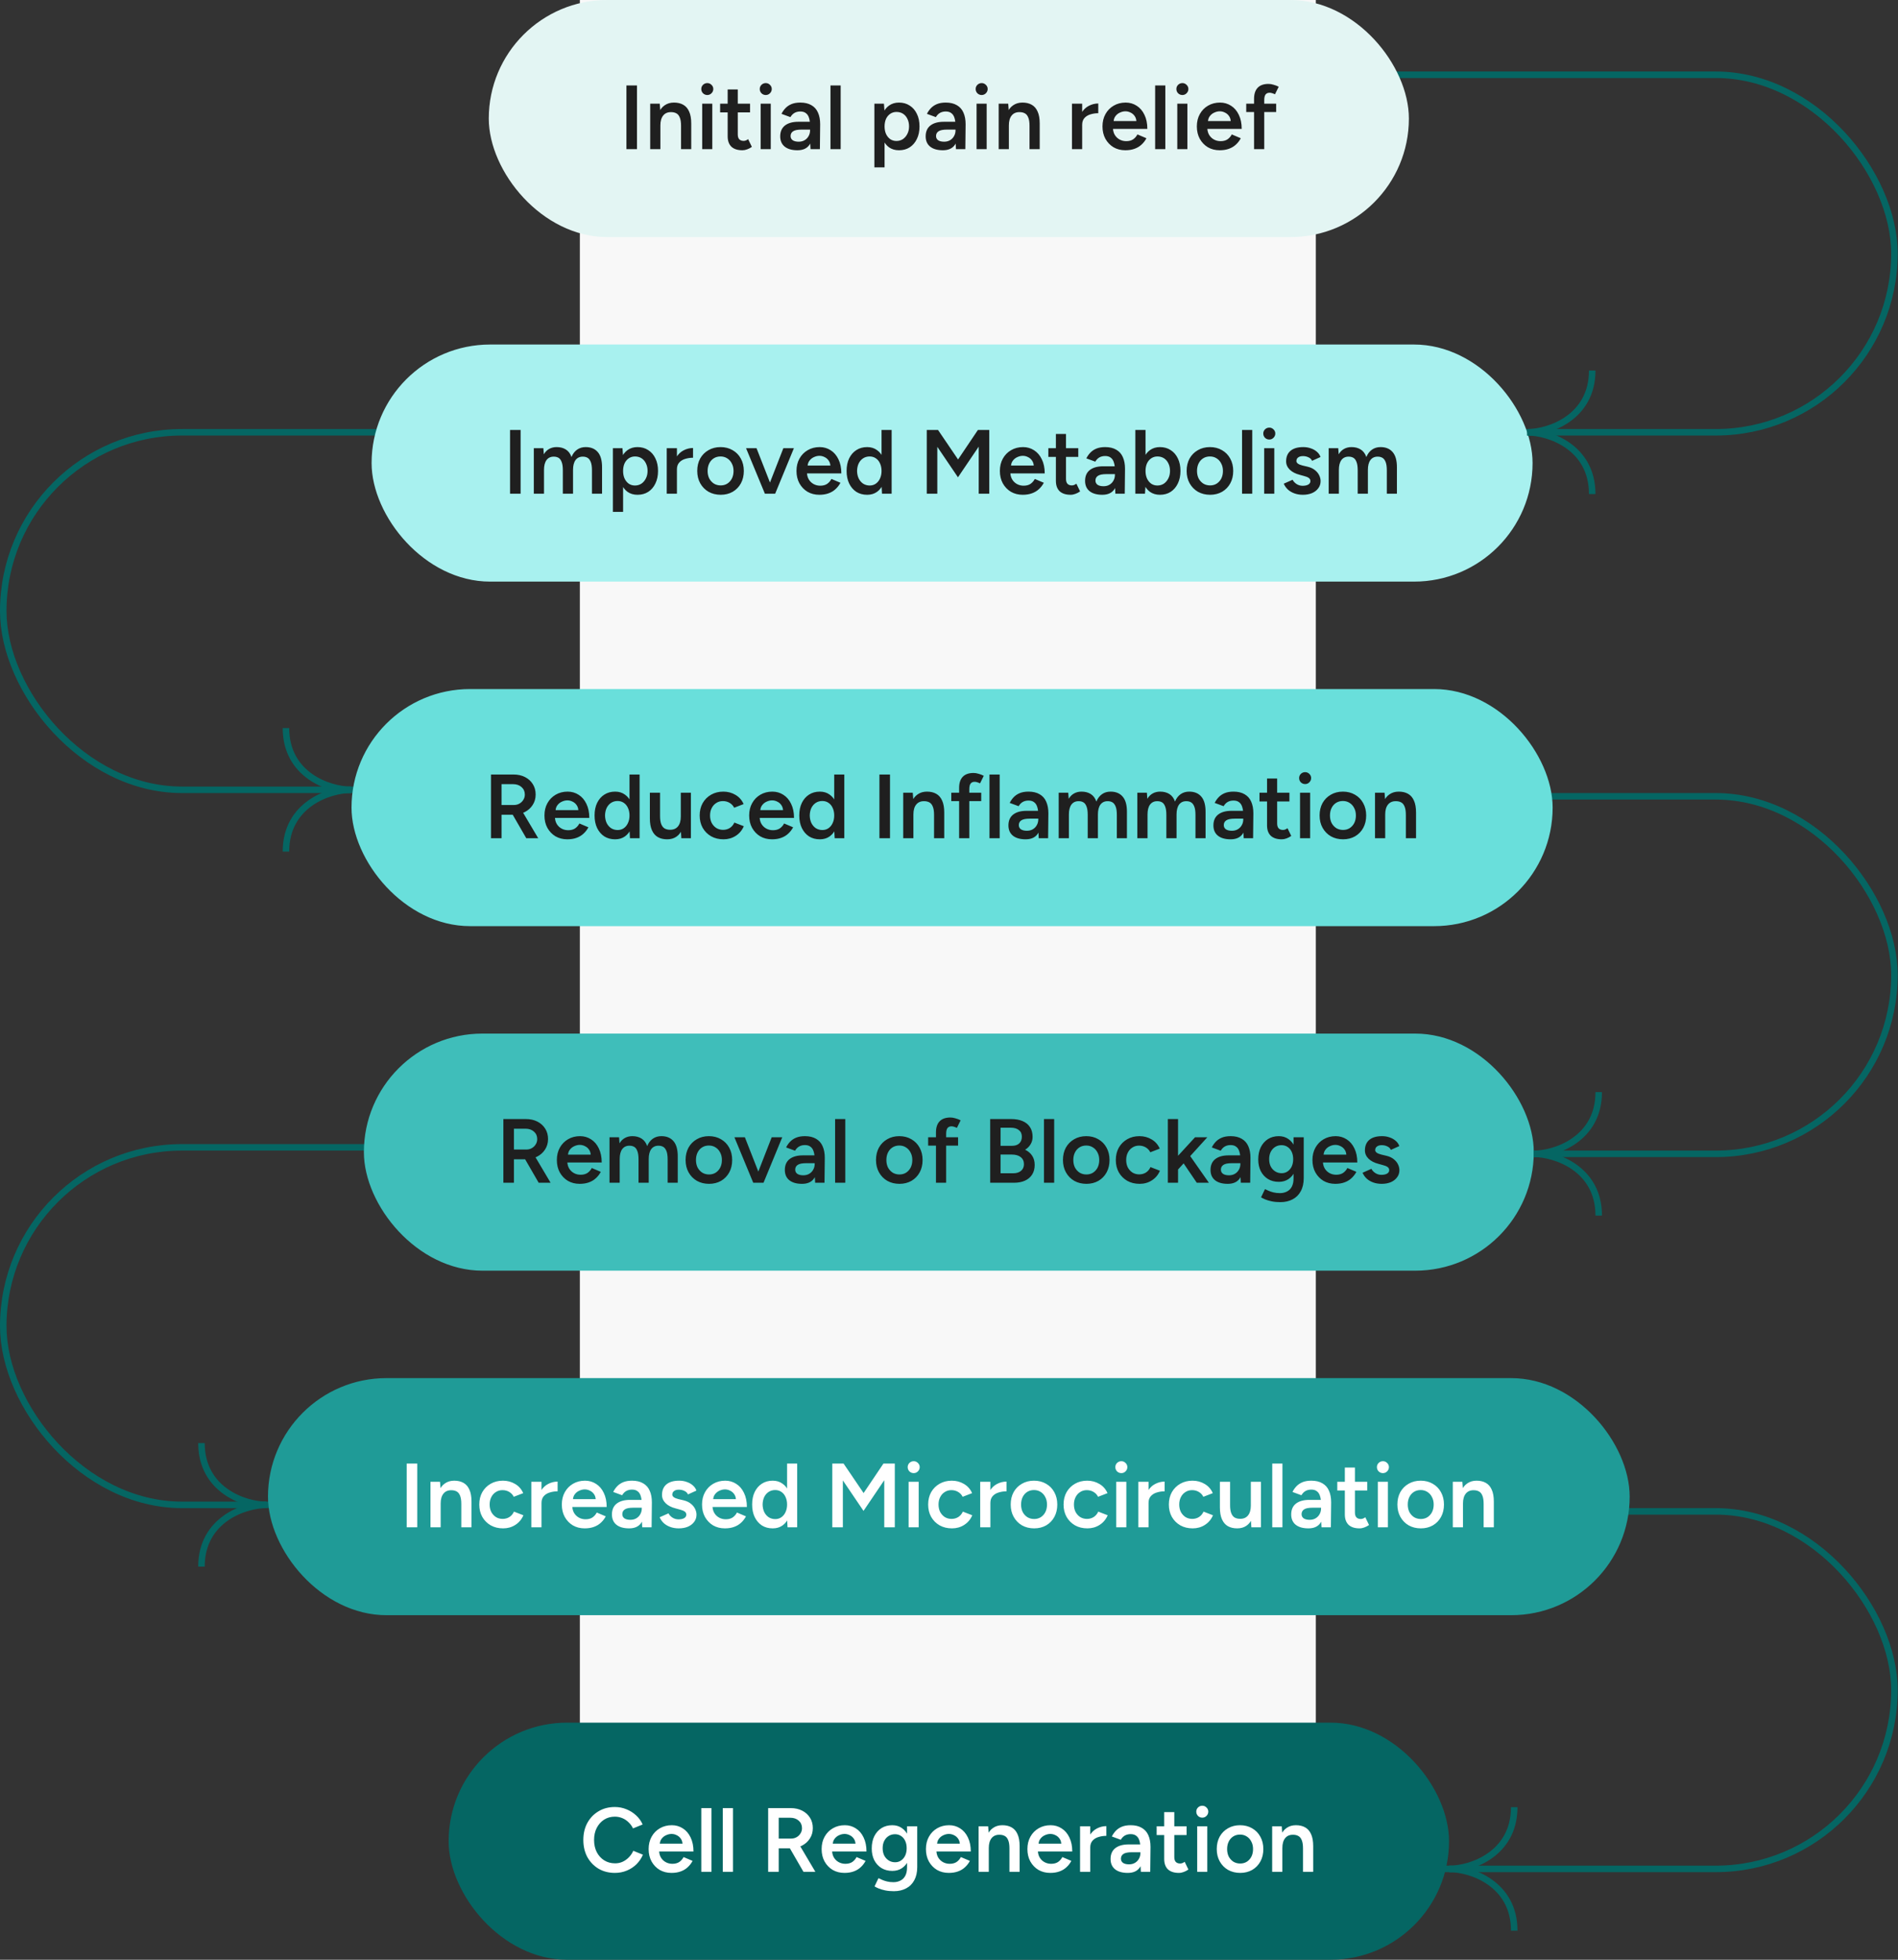
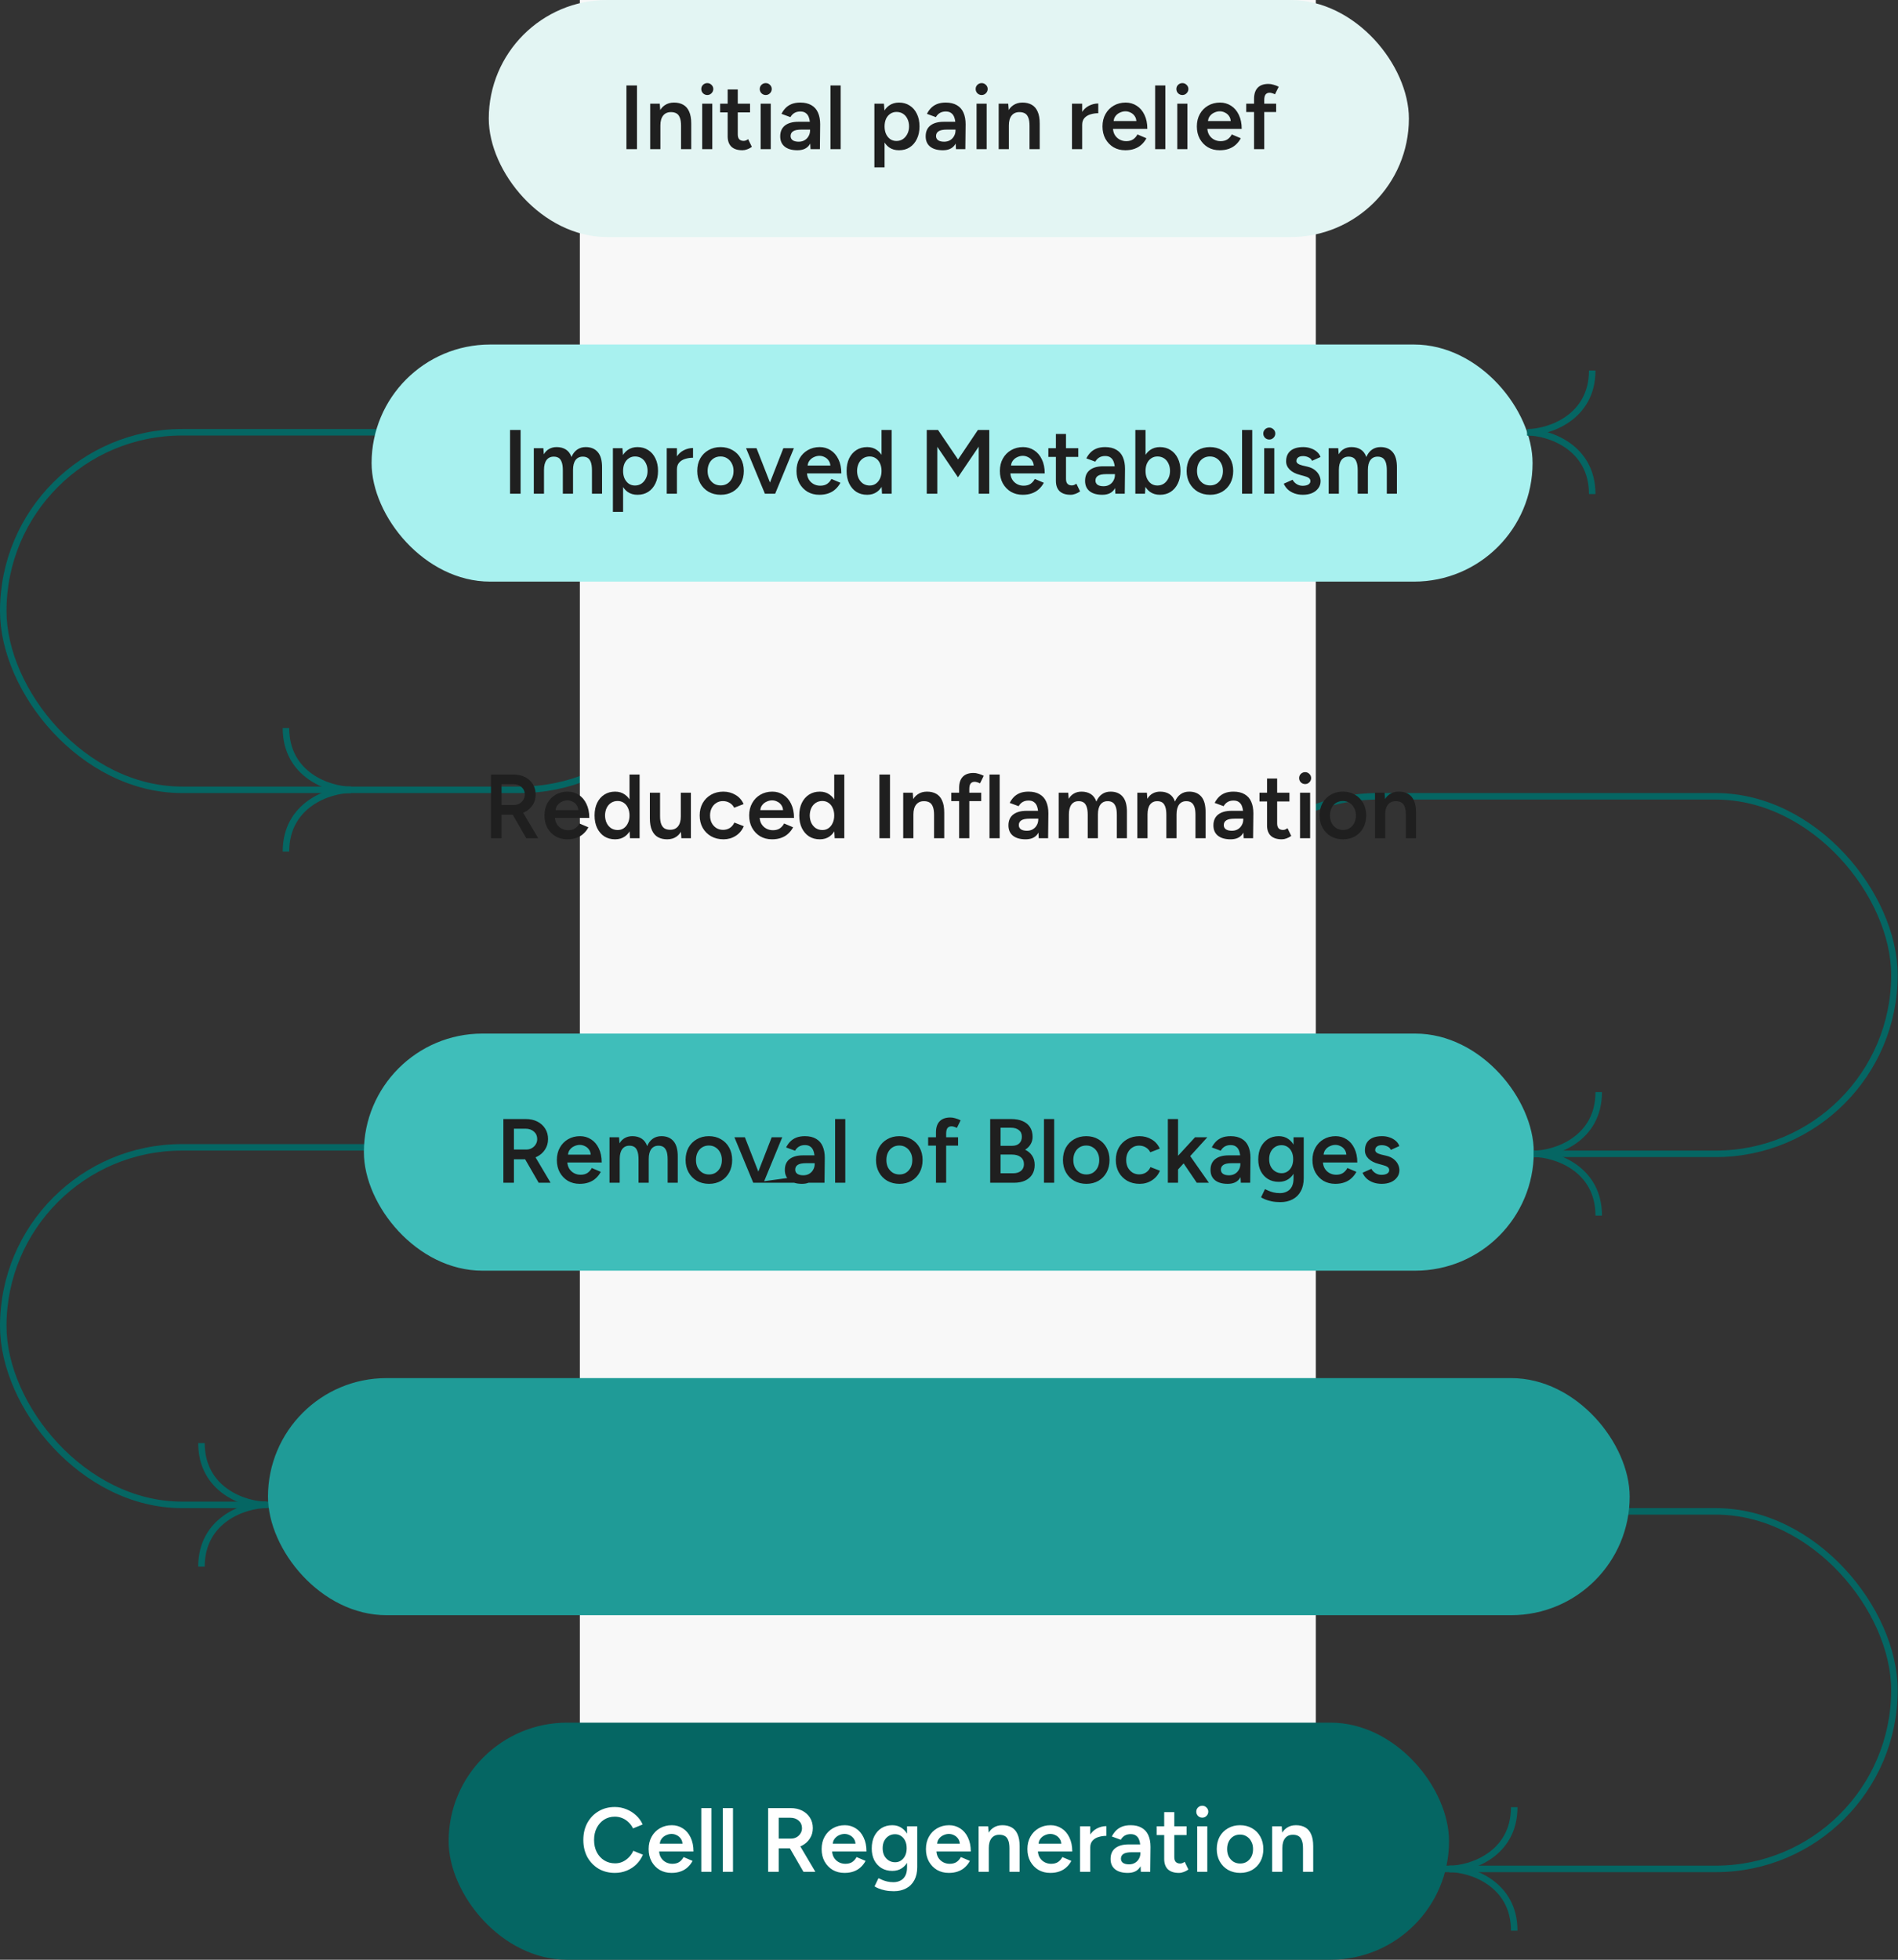
<svg xmlns="http://www.w3.org/2000/svg" width="465" height="480" viewBox="0 0 465 480" fill="none">
  <rect x="0" y="0" width="465" height="480" fill="#333333" stroke="none" />
  <rect x="293.759" y="370.183" width="170.364" height="87.57" rx="43.785" stroke="#056663" stroke-width="1.592" />
  <rect x="0.796" y="281.021" width="170.364" height="87.57" rx="43.785" stroke="#056663" stroke-width="1.592" />
  <rect x="293.759" y="195.042" width="170.364" height="87.57" rx="43.785" stroke="#056663" stroke-width="1.592" />
  <rect x="0.796" y="105.88" width="170.364" height="87.57" rx="43.785" stroke="#056663" stroke-width="1.592" />
-   <rect x="293.759" y="18.31" width="170.364" height="87.57" rx="43.785" stroke="#056663" stroke-width="1.592" />
  <rect x="142.062" width="180.311" height="454.602" fill="#F8F8F8" />
  <rect x="119.748" width="225.421" height="58.071" rx="29.035" fill="#E3F5F3" />
  <path d="M153.473 36.535V20.932H156.059V36.535H153.473ZM159.296 36.535V25.39H161.636L161.792 27.441V36.535H159.296ZM166.852 36.535V30.829H169.349V36.535H166.852ZM166.852 30.829C166.852 29.937 166.748 29.254 166.54 28.778C166.347 28.288 166.065 27.946 165.693 27.753C165.337 27.56 164.913 27.463 164.423 27.463C163.59 27.448 162.944 27.723 162.483 28.288C162.023 28.853 161.792 29.663 161.792 30.718H160.856C160.856 29.544 161.027 28.541 161.369 27.708C161.711 26.861 162.201 26.222 162.84 25.791C163.479 25.346 164.237 25.123 165.114 25.123C166.005 25.123 166.763 25.301 167.387 25.658C168.026 26.014 168.509 26.572 168.836 27.329C169.178 28.072 169.349 29.046 169.349 30.249V30.829H166.852ZM172.034 36.535V25.39H174.508V36.535H172.034ZM173.282 23.273C172.881 23.273 172.532 23.131 172.234 22.849C171.952 22.552 171.811 22.203 171.811 21.801C171.811 21.4 171.952 21.058 172.234 20.776C172.532 20.494 172.881 20.352 173.282 20.352C173.683 20.352 174.025 20.494 174.308 20.776C174.605 21.058 174.753 21.4 174.753 21.801C174.753 22.203 174.605 22.552 174.308 22.849C174.025 23.131 173.683 23.273 173.282 23.273ZM181.886 36.803C180.712 36.803 179.813 36.513 179.189 35.934C178.58 35.339 178.275 34.492 178.275 33.392V21.913H180.75V32.924C180.75 33.444 180.868 33.838 181.106 34.106C181.359 34.373 181.723 34.507 182.198 34.507C182.347 34.507 182.51 34.477 182.689 34.418C182.867 34.358 183.068 34.247 183.291 34.083L184.205 35.978C183.818 36.246 183.432 36.446 183.045 36.58C182.659 36.729 182.273 36.803 181.886 36.803ZM176.425 27.53V25.39H183.759V27.53H176.425ZM186.357 36.535V25.39H188.832V36.535H186.357ZM187.606 23.273C187.204 23.273 186.855 23.131 186.558 22.849C186.276 22.552 186.134 22.203 186.134 21.801C186.134 21.4 186.276 21.058 186.558 20.776C186.855 20.494 187.204 20.352 187.606 20.352C188.007 20.352 188.349 20.494 188.631 20.776C188.928 21.058 189.077 21.4 189.077 21.801C189.077 22.203 188.928 22.552 188.631 22.849C188.349 23.131 188.007 23.273 187.606 23.273ZM198.573 36.535L198.461 34.44V30.807C198.461 30.049 198.379 29.417 198.216 28.912C198.067 28.392 197.815 27.998 197.458 27.731C197.116 27.448 196.656 27.307 196.076 27.307C195.541 27.307 195.073 27.419 194.672 27.641C194.271 27.864 193.929 28.214 193.646 28.689L191.462 27.887C191.7 27.396 192.012 26.943 192.398 26.527C192.799 26.096 193.297 25.754 193.892 25.502C194.501 25.249 195.229 25.123 196.076 25.123C197.161 25.123 198.067 25.338 198.796 25.769C199.524 26.185 200.059 26.787 200.4 27.575C200.757 28.362 200.935 29.313 200.935 30.428L200.869 36.535H198.573ZM195.363 36.803C194.025 36.803 192.985 36.506 192.242 35.911C191.514 35.317 191.15 34.477 191.15 33.392C191.15 32.233 191.536 31.349 192.309 30.74C193.097 30.131 194.189 29.826 195.586 29.826H198.573V31.743H196.388C195.392 31.743 194.694 31.884 194.293 32.166C193.892 32.434 193.691 32.82 193.691 33.325C193.691 33.757 193.862 34.098 194.204 34.351C194.56 34.589 195.051 34.708 195.675 34.708C196.24 34.708 196.73 34.581 197.146 34.329C197.562 34.076 197.882 33.742 198.105 33.325C198.342 32.91 198.461 32.441 198.461 31.921H199.197C199.197 33.437 198.892 34.633 198.283 35.51C197.674 36.372 196.7 36.803 195.363 36.803ZM203.463 36.535V20.932H205.96V36.535H203.463ZM214.22 40.993V25.39H216.56L216.716 27.441V40.993H214.22ZM220.238 36.803C219.302 36.803 218.492 36.565 217.808 36.09C217.14 35.599 216.627 34.916 216.27 34.039C215.914 33.162 215.735 32.137 215.735 30.963C215.735 29.774 215.914 28.748 216.27 27.887C216.627 27.01 217.14 26.334 217.808 25.858C218.492 25.368 219.302 25.123 220.238 25.123C221.249 25.123 222.125 25.368 222.868 25.858C223.626 26.334 224.213 27.01 224.629 27.887C225.06 28.748 225.276 29.774 225.276 30.963C225.276 32.137 225.06 33.162 224.629 34.039C224.213 34.916 223.626 35.599 222.868 36.09C222.125 36.565 221.249 36.803 220.238 36.803ZM219.614 34.529C220.208 34.529 220.736 34.381 221.197 34.083C221.657 33.771 222.021 33.348 222.289 32.813C222.571 32.278 222.712 31.661 222.712 30.963C222.712 30.264 222.579 29.648 222.311 29.113C222.058 28.578 221.702 28.162 221.241 27.864C220.78 27.567 220.245 27.419 219.636 27.419C219.072 27.419 218.566 27.567 218.12 27.864C217.675 28.162 217.325 28.578 217.073 29.113C216.835 29.648 216.716 30.264 216.716 30.963C216.716 31.661 216.835 32.278 217.073 32.813C217.325 33.348 217.667 33.771 218.098 34.083C218.544 34.381 219.049 34.529 219.614 34.529ZM234.207 36.535L234.096 34.44V30.807C234.096 30.049 234.014 29.417 233.851 28.912C233.702 28.392 233.449 27.998 233.093 27.731C232.751 27.448 232.29 27.307 231.711 27.307C231.176 27.307 230.708 27.419 230.306 27.641C229.905 27.864 229.563 28.214 229.281 28.689L227.096 27.887C227.334 27.396 227.646 26.943 228.033 26.527C228.434 26.096 228.932 25.754 229.526 25.502C230.135 25.249 230.864 25.123 231.711 25.123C232.795 25.123 233.702 25.338 234.43 25.769C235.158 26.185 235.693 26.787 236.035 27.575C236.392 28.362 236.57 29.313 236.57 30.428L236.503 36.535H234.207ZM230.997 36.803C229.66 36.803 228.62 36.506 227.877 35.911C227.148 35.317 226.784 34.477 226.784 33.392C226.784 32.233 227.171 31.349 227.943 30.74C228.731 30.131 229.823 29.826 231.22 29.826H234.207V31.743H232.023C231.027 31.743 230.329 31.884 229.927 32.166C229.526 32.434 229.326 32.82 229.326 33.325C229.326 33.757 229.496 34.098 229.838 34.351C230.195 34.589 230.685 34.708 231.309 34.708C231.874 34.708 232.364 34.581 232.781 34.329C233.197 34.076 233.516 33.742 233.739 33.325C233.977 32.91 234.096 32.441 234.096 31.921H234.831C234.831 33.437 234.527 34.633 233.917 35.51C233.308 36.372 232.335 36.803 230.997 36.803ZM239.254 36.535V25.39H241.728V36.535H239.254ZM240.502 23.273C240.101 23.273 239.752 23.131 239.455 22.849C239.172 22.552 239.031 22.203 239.031 21.801C239.031 21.4 239.172 21.058 239.455 20.776C239.752 20.494 240.101 20.352 240.502 20.352C240.904 20.352 241.245 20.494 241.528 20.776C241.825 21.058 241.974 21.4 241.974 21.801C241.974 22.203 241.825 22.552 241.528 22.849C241.245 23.131 240.904 23.273 240.502 23.273ZM244.671 36.535V25.39H247.011L247.167 27.441V36.535H244.671ZM252.227 36.535V30.829H254.724V36.535H252.227ZM252.227 30.829C252.227 29.937 252.123 29.254 251.915 28.778C251.722 28.288 251.44 27.946 251.068 27.753C250.711 27.56 250.288 27.463 249.798 27.463C248.965 27.448 248.319 27.723 247.858 28.288C247.398 28.853 247.167 29.663 247.167 30.718H246.231C246.231 29.544 246.402 28.541 246.744 27.708C247.086 26.861 247.576 26.222 248.215 25.791C248.854 25.346 249.612 25.123 250.489 25.123C251.38 25.123 252.138 25.301 252.762 25.658C253.401 26.014 253.884 26.572 254.211 27.329C254.553 28.072 254.724 29.046 254.724 30.249V30.829H252.227ZM264.279 30.606C264.279 29.402 264.509 28.414 264.97 27.641C265.431 26.869 266.025 26.297 266.753 25.925C267.496 25.539 268.269 25.346 269.071 25.346V27.731C268.388 27.731 267.741 27.827 267.132 28.02C266.538 28.199 266.055 28.496 265.683 28.912C265.312 29.328 265.126 29.878 265.126 30.561L264.279 30.606ZM262.629 36.535V25.39H265.126V36.535H262.629ZM275.698 36.803C274.613 36.803 273.647 36.558 272.8 36.067C271.968 35.562 271.307 34.871 270.816 33.994C270.341 33.117 270.103 32.107 270.103 30.963C270.103 29.819 270.348 28.808 270.839 27.931C271.329 27.055 271.998 26.371 272.845 25.881C273.707 25.375 274.688 25.123 275.787 25.123C276.783 25.123 277.682 25.383 278.484 25.903C279.287 26.408 279.918 27.144 280.379 28.11C280.855 29.076 281.092 30.227 281.092 31.565H272.332L272.667 31.253C272.667 31.936 272.815 32.531 273.112 33.036C273.41 33.526 273.803 33.905 274.294 34.173C274.784 34.44 275.327 34.574 275.921 34.574C276.605 34.574 277.169 34.425 277.615 34.128C278.061 33.816 278.41 33.415 278.663 32.924L280.869 33.861C280.557 34.455 280.156 34.975 279.666 35.421C279.19 35.867 278.618 36.209 277.949 36.446C277.296 36.684 276.545 36.803 275.698 36.803ZM272.823 29.96L272.466 29.648H278.752L278.417 29.96C278.417 29.35 278.284 28.853 278.016 28.466C277.749 28.065 277.407 27.768 276.991 27.575C276.59 27.366 276.166 27.262 275.72 27.262C275.275 27.262 274.829 27.366 274.383 27.575C273.937 27.768 273.566 28.065 273.268 28.466C272.971 28.853 272.823 29.35 272.823 29.96ZM283.004 36.535V20.932H285.501V36.535H283.004ZM288.428 36.535V25.39H290.903V36.535H288.428ZM289.677 23.273C289.275 23.273 288.926 23.131 288.629 22.849C288.347 22.552 288.206 22.203 288.206 21.801C288.206 21.4 288.347 21.058 288.629 20.776C288.926 20.494 289.275 20.352 289.677 20.352C290.078 20.352 290.42 20.494 290.702 20.776C290.999 21.058 291.148 21.4 291.148 21.801C291.148 22.203 290.999 22.552 290.702 22.849C290.42 23.131 290.078 23.273 289.677 23.273ZM298.816 36.803C297.731 36.803 296.765 36.558 295.918 36.067C295.086 35.562 294.425 34.871 293.934 33.994C293.459 33.117 293.221 32.107 293.221 30.963C293.221 29.819 293.466 28.808 293.957 27.931C294.447 27.055 295.116 26.371 295.963 25.881C296.825 25.375 297.805 25.123 298.905 25.123C299.901 25.123 300.8 25.383 301.602 25.903C302.405 26.408 303.036 27.144 303.497 28.11C303.972 29.076 304.21 30.227 304.21 31.565H295.45L295.784 31.253C295.784 31.936 295.933 32.531 296.23 33.036C296.527 33.526 296.921 33.905 297.412 34.173C297.902 34.44 298.444 34.574 299.039 34.574C299.722 34.574 300.287 34.425 300.733 34.128C301.179 33.816 301.528 33.415 301.781 32.924L303.987 33.861C303.675 34.455 303.274 34.975 302.784 35.421C302.308 35.867 301.736 36.209 301.067 36.446C300.413 36.684 299.663 36.803 298.816 36.803ZM295.94 29.96L295.584 29.648H301.87L301.535 29.96C301.535 29.35 301.402 28.853 301.134 28.466C300.867 28.065 300.525 27.768 300.109 27.575C299.707 27.366 299.284 27.262 298.838 27.262C298.392 27.262 297.947 27.366 297.501 27.575C297.055 27.768 296.683 28.065 296.386 28.466C296.089 28.853 295.94 29.35 295.94 29.96ZM307.237 36.535V24.209C307.237 23.035 307.527 22.136 308.106 21.512C308.701 20.872 309.592 20.553 310.781 20.553C311.167 20.553 311.576 20.62 312.007 20.754C312.453 20.872 312.876 21.036 313.278 21.244L312.364 23.094C312.081 22.96 311.829 22.864 311.606 22.804C311.398 22.745 311.212 22.715 311.049 22.715C310.603 22.715 310.268 22.864 310.045 23.161C309.837 23.443 309.733 23.912 309.733 24.565V36.535H307.237ZM305.32 27.441V25.39H312.653V27.441H305.32Z" fill="#1F1F1F" />
  <rect x="91.039" y="84.385" width="284.432" height="58.071" rx="29.035" fill="#A8F1EF" />
  <path d="M124.959 120.92V105.317H127.545V120.92H124.959ZM130.782 120.92V109.775H133.122L133.234 111.268C133.576 110.689 134.014 110.25 134.549 109.953C135.084 109.656 135.693 109.507 136.377 109.507C137.268 109.507 138.026 109.708 138.65 110.109C139.275 110.51 139.728 111.12 140.01 111.937C140.337 111.149 140.798 110.548 141.392 110.131C141.987 109.715 142.685 109.507 143.487 109.507C144.78 109.507 145.776 109.923 146.474 110.756C147.173 111.573 147.515 112.836 147.5 114.545V120.92H145.026V115.214C145.026 114.322 144.929 113.639 144.736 113.163C144.543 112.673 144.283 112.331 143.956 112.138C143.629 111.944 143.25 111.848 142.819 111.848C142.046 111.833 141.444 112.108 141.013 112.673C140.597 113.237 140.389 114.047 140.389 115.102V120.92H137.893V115.214C137.893 114.322 137.796 113.639 137.603 113.163C137.424 112.673 137.172 112.331 136.845 112.138C136.518 111.944 136.139 111.848 135.708 111.848C134.935 111.833 134.333 112.108 133.902 112.673C133.486 113.237 133.278 114.047 133.278 115.102V120.92H130.782ZM150.158 125.378V109.775H152.499L152.655 111.826V125.378H150.158ZM156.177 121.188C155.24 121.188 154.43 120.95 153.747 120.474C153.078 119.984 152.566 119.3 152.209 118.424C151.852 117.547 151.674 116.521 151.674 115.348C151.674 114.159 151.852 113.133 152.209 112.271C152.566 111.395 153.078 110.718 153.747 110.243C154.43 109.753 155.24 109.507 156.177 109.507C157.187 109.507 158.064 109.753 158.807 110.243C159.565 110.718 160.152 111.395 160.568 112.271C160.999 113.133 161.214 114.159 161.214 115.348C161.214 116.521 160.999 117.547 160.568 118.424C160.152 119.3 159.565 119.984 158.807 120.474C158.064 120.95 157.187 121.188 156.177 121.188ZM155.552 118.914C156.147 118.914 156.674 118.765 157.135 118.468C157.596 118.156 157.96 117.733 158.227 117.198C158.51 116.663 158.651 116.046 158.651 115.348C158.651 114.649 158.517 114.032 158.25 113.497C157.997 112.962 157.64 112.546 157.18 112.249C156.719 111.952 156.184 111.803 155.575 111.803C155.01 111.803 154.505 111.952 154.059 112.249C153.613 112.546 153.264 112.962 153.011 113.497C152.774 114.032 152.655 114.649 152.655 115.348C152.655 116.046 152.774 116.663 153.011 117.198C153.264 117.733 153.606 118.156 154.037 118.468C154.482 118.765 154.988 118.914 155.552 118.914ZM164.997 114.991C164.997 113.787 165.227 112.799 165.688 112.026C166.148 111.253 166.743 110.681 167.471 110.31C168.214 109.923 168.987 109.73 169.789 109.73V112.115C169.105 112.115 168.459 112.212 167.85 112.405C167.255 112.583 166.772 112.881 166.401 113.297C166.029 113.713 165.844 114.263 165.844 114.946L164.997 114.991ZM163.347 120.92V109.775H165.844V120.92H163.347ZM176.572 121.188C175.457 121.188 174.461 120.942 173.585 120.452C172.723 119.947 172.047 119.256 171.556 118.379C171.066 117.502 170.821 116.492 170.821 115.348C170.821 114.203 171.058 113.193 171.534 112.316C172.024 111.439 172.701 110.756 173.562 110.265C174.424 109.76 175.413 109.507 176.527 109.507C177.642 109.507 178.63 109.76 179.492 110.265C180.354 110.756 181.022 111.439 181.498 112.316C181.988 113.193 182.233 114.203 182.233 115.348C182.233 116.492 181.996 117.502 181.52 118.379C181.045 119.256 180.376 119.947 179.514 120.452C178.652 120.942 177.671 121.188 176.572 121.188ZM176.572 118.892C177.181 118.892 177.723 118.743 178.199 118.446C178.674 118.134 179.046 117.718 179.313 117.198C179.581 116.663 179.715 116.046 179.715 115.348C179.715 114.649 179.573 114.04 179.291 113.52C179.024 112.985 178.652 112.569 178.177 112.271C177.701 111.959 177.151 111.803 176.527 111.803C175.903 111.803 175.353 111.952 174.878 112.249C174.402 112.546 174.031 112.962 173.763 113.497C173.496 114.032 173.362 114.649 173.362 115.348C173.362 116.046 173.496 116.663 173.763 117.198C174.045 117.718 174.424 118.134 174.9 118.446C175.39 118.743 175.948 118.892 176.572 118.892ZM187.572 120.92L191.919 109.775H194.504L189.913 120.92H187.572ZM187.394 120.92L182.78 109.775H185.343L189.712 120.92H187.394ZM200.731 121.188C199.646 121.188 198.68 120.942 197.833 120.452C197.001 119.947 196.339 119.256 195.849 118.379C195.374 117.502 195.136 116.492 195.136 115.348C195.136 114.203 195.381 113.193 195.871 112.316C196.362 111.439 197.03 110.756 197.877 110.265C198.739 109.76 199.72 109.507 200.82 109.507C201.816 109.507 202.715 109.767 203.517 110.288C204.319 110.793 204.951 111.528 205.412 112.494C205.887 113.46 206.125 114.612 206.125 115.949H197.365L197.699 115.637C197.699 116.321 197.848 116.915 198.145 117.421C198.442 117.911 198.836 118.29 199.326 118.557C199.817 118.825 200.359 118.959 200.954 118.959C201.637 118.959 202.202 118.81 202.648 118.513C203.093 118.201 203.443 117.799 203.695 117.309L205.902 118.245C205.59 118.84 205.189 119.36 204.698 119.806C204.223 120.251 203.651 120.593 202.982 120.831C202.328 121.069 201.578 121.188 200.731 121.188ZM197.855 114.344L197.499 114.032H203.785L203.45 114.344C203.45 113.735 203.316 113.237 203.049 112.851C202.781 112.45 202.44 112.153 202.024 111.959C201.622 111.751 201.199 111.647 200.753 111.647C200.307 111.647 199.861 111.751 199.416 111.959C198.97 112.153 198.598 112.45 198.301 112.851C198.004 113.237 197.855 113.735 197.855 114.344ZM216.084 120.92L215.973 118.847V105.317H218.447V120.92H216.084ZM212.451 121.188C211.44 121.188 210.556 120.95 209.798 120.474C209.055 119.984 208.468 119.3 208.037 118.424C207.621 117.547 207.413 116.521 207.413 115.348C207.413 114.159 207.621 113.133 208.037 112.271C208.468 111.395 209.055 110.718 209.798 110.243C210.556 109.753 211.44 109.507 212.451 109.507C213.387 109.507 214.189 109.753 214.858 110.243C215.542 110.718 216.062 111.395 216.418 112.271C216.775 113.133 216.953 114.159 216.953 115.348C216.953 116.521 216.775 117.547 216.418 118.424C216.062 119.3 215.542 119.984 214.858 120.474C214.189 120.95 213.387 121.188 212.451 121.188ZM213.075 118.914C213.64 118.914 214.137 118.765 214.568 118.468C215.014 118.156 215.356 117.733 215.594 117.198C215.846 116.663 215.973 116.046 215.973 115.348C215.973 114.649 215.846 114.032 215.594 113.497C215.356 112.962 215.014 112.546 214.568 112.249C214.137 111.952 213.632 111.803 213.053 111.803C212.458 111.803 211.931 111.952 211.47 112.249C211.009 112.546 210.645 112.962 210.378 113.497C210.125 114.032 209.991 114.649 209.976 115.348C209.991 116.046 210.125 116.663 210.378 117.198C210.645 117.733 211.009 118.156 211.47 118.468C211.945 118.765 212.48 118.914 213.075 118.914ZM227.052 120.92V105.317H229.816L234.72 112.539L239.579 105.317H242.365V120.92H239.78V109.396L234.697 116.908L229.637 109.44V120.92H227.052ZM250.558 121.188C249.473 121.188 248.507 120.942 247.66 120.452C246.828 119.947 246.167 119.256 245.676 118.379C245.201 117.502 244.963 116.492 244.963 115.348C244.963 114.203 245.208 113.193 245.699 112.316C246.189 111.439 246.858 110.756 247.705 110.265C248.567 109.76 249.548 109.507 250.647 109.507C251.643 109.507 252.542 109.767 253.344 110.288C254.147 110.793 254.778 111.528 255.239 112.494C255.715 113.46 255.952 114.612 255.952 115.949H247.192L247.527 115.637C247.527 116.321 247.675 116.915 247.972 117.421C248.27 117.911 248.663 118.29 249.154 118.557C249.644 118.825 250.187 118.959 250.781 118.959C251.465 118.959 252.029 118.81 252.475 118.513C252.921 118.201 253.27 117.799 253.523 117.309L255.73 118.245C255.417 118.84 255.016 119.36 254.526 119.806C254.05 120.251 253.478 120.593 252.809 120.831C252.156 121.069 251.405 121.188 250.558 121.188ZM247.683 114.344L247.326 114.032H253.612L253.278 114.344C253.278 113.735 253.144 113.237 252.876 112.851C252.609 112.45 252.267 112.153 251.851 111.959C251.45 111.751 251.026 111.647 250.58 111.647C250.135 111.647 249.689 111.751 249.243 111.959C248.797 112.153 248.426 112.45 248.128 112.851C247.831 113.237 247.683 113.735 247.683 114.344ZM262.3 121.188C261.126 121.188 260.227 120.898 259.603 120.318C258.994 119.724 258.689 118.877 258.689 117.777V106.298H261.164V117.309C261.164 117.829 261.282 118.223 261.52 118.49C261.773 118.758 262.137 118.892 262.612 118.892C262.761 118.892 262.925 118.862 263.103 118.803C263.281 118.743 263.482 118.632 263.705 118.468L264.619 120.363C264.232 120.63 263.846 120.831 263.459 120.965C263.073 121.113 262.687 121.188 262.3 121.188ZM256.839 111.915V109.775H264.173V111.915H256.839ZM273.262 120.92L273.15 118.825V115.191C273.15 114.434 273.068 113.802 272.905 113.297C272.756 112.777 272.504 112.383 272.147 112.115C271.805 111.833 271.345 111.692 270.765 111.692C270.23 111.692 269.762 111.803 269.361 112.026C268.96 112.249 268.618 112.598 268.335 113.074L266.151 112.271C266.389 111.781 266.701 111.328 267.087 110.912C267.488 110.481 267.986 110.139 268.581 109.886C269.19 109.634 269.918 109.507 270.765 109.507C271.85 109.507 272.756 109.723 273.485 110.154C274.213 110.57 274.748 111.172 275.089 111.959C275.446 112.747 275.624 113.698 275.624 114.813L275.558 120.92H273.262ZM270.052 121.188C268.714 121.188 267.674 120.89 266.931 120.296C266.203 119.702 265.839 118.862 265.839 117.777C265.839 116.618 266.225 115.734 266.998 115.125C267.786 114.515 268.878 114.211 270.275 114.211H273.262V116.128H271.077C270.081 116.128 269.383 116.269 268.982 116.551C268.581 116.819 268.38 117.205 268.38 117.71C268.38 118.141 268.551 118.483 268.893 118.736C269.249 118.973 269.74 119.092 270.364 119.092C270.929 119.092 271.419 118.966 271.835 118.713C272.251 118.461 272.571 118.126 272.794 117.71C273.031 117.294 273.15 116.826 273.15 116.306H273.886C273.886 117.822 273.581 119.018 272.972 119.895C272.363 120.757 271.389 121.188 270.052 121.188ZM278.153 120.92V105.317H280.649V118.847L280.515 120.92H278.153ZM284.171 121.188C283.235 121.188 282.425 120.95 281.741 120.474C281.073 119.984 280.56 119.3 280.203 118.424C279.847 117.547 279.668 116.521 279.668 115.348C279.668 114.159 279.847 113.133 280.203 112.271C280.56 111.395 281.073 110.718 281.741 110.243C282.425 109.753 283.235 109.507 284.171 109.507C285.181 109.507 286.058 109.753 286.801 110.243C287.559 110.718 288.146 111.395 288.562 112.271C288.993 113.133 289.209 114.159 289.209 115.348C289.209 116.521 288.993 117.547 288.562 118.424C288.146 119.3 287.559 119.984 286.801 120.474C286.058 120.95 285.181 121.188 284.171 121.188ZM283.547 118.914C284.141 118.914 284.669 118.765 285.129 118.468C285.59 118.156 285.954 117.733 286.222 117.198C286.504 116.663 286.645 116.046 286.645 115.348C286.645 114.649 286.512 114.032 286.244 113.497C285.991 112.962 285.635 112.546 285.174 112.249C284.713 111.952 284.178 111.803 283.569 111.803C283.004 111.803 282.499 111.952 282.053 112.249C281.608 112.546 281.258 112.962 281.006 113.497C280.768 114.032 280.649 114.649 280.649 115.348C280.649 116.046 280.768 116.663 281.006 117.198C281.258 117.733 281.6 118.156 282.031 118.468C282.477 118.765 282.982 118.914 283.547 118.914ZM296.471 121.188C295.356 121.188 294.361 120.942 293.484 120.452C292.622 119.947 291.946 119.256 291.455 118.379C290.965 117.502 290.72 116.492 290.72 115.348C290.72 114.203 290.958 113.193 291.433 112.316C291.924 111.439 292.6 110.756 293.462 110.265C294.324 109.76 295.312 109.507 296.426 109.507C297.541 109.507 298.529 109.76 299.391 110.265C300.253 110.756 300.922 111.439 301.397 112.316C301.887 113.193 302.133 114.203 302.133 115.348C302.133 116.492 301.895 117.502 301.419 118.379C300.944 119.256 300.275 119.947 299.413 120.452C298.551 120.942 297.571 121.188 296.471 121.188ZM296.471 118.892C297.08 118.892 297.623 118.743 298.098 118.446C298.574 118.134 298.945 117.718 299.213 117.198C299.48 116.663 299.614 116.046 299.614 115.348C299.614 114.649 299.473 114.04 299.19 113.52C298.923 112.985 298.551 112.569 298.076 112.271C297.6 111.959 297.05 111.803 296.426 111.803C295.802 111.803 295.252 111.952 294.777 112.249C294.301 112.546 293.93 112.962 293.662 113.497C293.395 114.032 293.261 114.649 293.261 115.348C293.261 116.046 293.395 116.663 293.662 117.198C293.945 117.718 294.324 118.134 294.799 118.446C295.289 118.743 295.847 118.892 296.471 118.892ZM304.296 120.92V105.317H306.793V120.92H304.296ZM309.72 120.92V109.775H312.194V120.92H309.72ZM310.968 107.657C310.567 107.657 310.218 107.516 309.921 107.234C309.638 106.937 309.497 106.587 309.497 106.186C309.497 105.785 309.638 105.443 309.921 105.161C310.218 104.878 310.567 104.737 310.968 104.737C311.37 104.737 311.711 104.878 311.994 105.161C312.291 105.443 312.44 105.785 312.44 106.186C312.44 106.587 312.291 106.937 311.994 107.234C311.711 107.516 311.37 107.657 310.968 107.657ZM319.194 121.188C318.451 121.188 317.767 121.076 317.143 120.853C316.519 120.63 315.984 120.318 315.538 119.917C315.092 119.501 314.75 119.018 314.513 118.468L316.675 117.51C316.898 117.926 317.225 118.275 317.656 118.557C318.101 118.84 318.592 118.981 319.127 118.981C319.706 118.981 320.167 118.884 320.509 118.691C320.865 118.483 321.044 118.201 321.044 117.844C321.044 117.502 320.91 117.242 320.642 117.064C320.375 116.871 319.996 116.715 319.506 116.596L318.458 116.306C317.403 116.039 316.578 115.615 315.984 115.035C315.389 114.441 315.092 113.765 315.092 113.007C315.092 111.892 315.449 111.031 316.162 110.421C316.89 109.812 317.93 109.507 319.283 109.507C319.966 109.507 320.59 109.611 321.155 109.819C321.735 110.013 322.233 110.295 322.649 110.666C323.065 111.023 323.354 111.447 323.518 111.937L321.445 112.873C321.296 112.502 321.014 112.219 320.598 112.026C320.182 111.818 319.721 111.714 319.216 111.714C318.711 111.714 318.317 111.826 318.034 112.048C317.752 112.257 317.611 112.554 317.611 112.94C317.611 113.163 317.737 113.371 317.99 113.564C318.243 113.743 318.607 113.891 319.082 114.01L320.397 114.322C321.125 114.5 321.72 114.783 322.181 115.169C322.641 115.541 322.983 115.964 323.206 116.44C323.429 116.9 323.54 117.369 323.54 117.844C323.54 118.513 323.347 119.1 322.961 119.605C322.589 120.11 322.076 120.504 321.423 120.786C320.769 121.054 320.026 121.188 319.194 121.188ZM325.52 120.92V109.775H327.861L327.972 111.268C328.314 110.689 328.752 110.25 329.287 109.953C329.822 109.656 330.431 109.507 331.115 109.507C332.007 109.507 332.765 109.708 333.389 110.109C334.013 110.51 334.466 111.12 334.748 111.937C335.075 111.149 335.536 110.548 336.13 110.131C336.725 109.715 337.423 109.507 338.226 109.507C339.519 109.507 340.514 109.923 341.213 110.756C341.911 111.573 342.253 112.836 342.238 114.545V120.92H339.764V115.214C339.764 114.322 339.667 113.639 339.474 113.163C339.281 112.673 339.021 112.331 338.694 112.138C338.367 111.944 337.988 111.848 337.557 111.848C336.784 111.833 336.182 112.108 335.751 112.673C335.335 113.237 335.127 114.047 335.127 115.102V120.92H332.631V115.214C332.631 114.322 332.534 113.639 332.341 113.163C332.163 112.673 331.91 112.331 331.583 112.138C331.256 111.944 330.877 111.848 330.446 111.848C329.674 111.833 329.072 112.108 328.641 112.673C328.225 113.237 328.017 114.047 328.017 115.102V120.92H325.52Z" fill="#1F1F1F" />
-   <rect x="86.121" y="168.771" width="294.267" height="58.071" rx="29.035" fill="#69DFDB" />
  <path d="M120.288 205.307V189.703H125.793C126.863 189.703 127.807 189.911 128.624 190.328C129.442 190.744 130.081 191.323 130.541 192.066C131.002 192.794 131.232 193.641 131.232 194.607C131.232 195.573 130.987 196.428 130.497 197.171C130.021 197.914 129.36 198.501 128.513 198.932C127.666 199.348 126.707 199.556 125.637 199.556H122.873V205.307H120.288ZM128.936 205.307L125.281 198.976L127.287 197.594L131.857 205.307H128.936ZM122.873 197.171H125.905C126.41 197.171 126.856 197.059 127.242 196.836C127.644 196.614 127.963 196.309 128.201 195.923C128.453 195.536 128.58 195.098 128.58 194.607C128.58 193.864 128.312 193.255 127.777 192.78C127.242 192.304 126.551 192.066 125.704 192.066H122.873V197.171ZM138.983 205.574C137.898 205.574 136.933 205.329 136.085 204.839C135.253 204.334 134.592 203.643 134.102 202.766C133.626 201.889 133.388 200.878 133.388 199.734C133.388 198.59 133.633 197.579 134.124 196.703C134.614 195.826 135.283 195.142 136.13 194.652C136.992 194.147 137.973 193.894 139.072 193.894C140.068 193.894 140.967 194.154 141.77 194.674C142.572 195.18 143.204 195.915 143.664 196.881C144.14 197.847 144.378 198.999 144.378 200.336H135.617L135.952 200.024C135.952 200.708 136.1 201.302 136.398 201.807C136.695 202.298 137.089 202.677 137.579 202.944C138.069 203.212 138.612 203.345 139.206 203.345C139.89 203.345 140.454 203.197 140.9 202.899C141.346 202.587 141.695 202.186 141.948 201.696L144.155 202.632C143.843 203.226 143.441 203.747 142.951 204.192C142.475 204.638 141.903 204.98 141.235 205.218C140.581 205.455 139.83 205.574 138.983 205.574ZM136.108 198.731L135.751 198.419H142.037L141.703 198.731C141.703 198.122 141.569 197.624 141.301 197.238C141.034 196.836 140.692 196.539 140.276 196.346C139.875 196.138 139.451 196.034 139.006 196.034C138.56 196.034 138.114 196.138 137.668 196.346C137.222 196.539 136.851 196.836 136.554 197.238C136.256 197.624 136.108 198.122 136.108 198.731ZM154.337 205.307L154.225 203.234V189.703H156.699V205.307H154.337ZM150.703 205.574C149.693 205.574 148.809 205.337 148.051 204.861C147.308 204.371 146.721 203.687 146.29 202.81C145.874 201.934 145.666 200.908 145.666 199.734C145.666 198.545 145.874 197.52 146.29 196.658C146.721 195.781 147.308 195.105 148.051 194.63C148.809 194.139 149.693 193.894 150.703 193.894C151.639 193.894 152.442 194.139 153.111 194.63C153.794 195.105 154.314 195.781 154.671 196.658C155.028 197.52 155.206 198.545 155.206 199.734C155.206 200.908 155.028 201.934 154.671 202.81C154.314 203.687 153.794 204.371 153.111 204.861C152.442 205.337 151.639 205.574 150.703 205.574ZM151.327 203.301C151.892 203.301 152.39 203.152 152.821 202.855C153.267 202.543 153.608 202.119 153.846 201.584C154.099 201.049 154.225 200.433 154.225 199.734C154.225 199.036 154.099 198.419 153.846 197.884C153.608 197.349 153.267 196.933 152.821 196.636C152.39 196.339 151.885 196.19 151.305 196.19C150.711 196.19 150.183 196.339 149.722 196.636C149.262 196.933 148.898 197.349 148.63 197.884C148.378 198.419 148.244 199.036 148.229 199.734C148.244 200.433 148.378 201.049 148.63 201.584C148.898 202.119 149.262 202.543 149.722 202.855C150.198 203.152 150.733 203.301 151.327 203.301ZM166.927 205.307L166.793 203.256V194.162H169.267V205.307H166.927ZM159.214 199.868V194.162H161.711V199.868H159.214ZM161.711 199.868C161.711 200.745 161.815 201.428 162.023 201.919C162.231 202.409 162.513 202.751 162.87 202.944C163.241 203.137 163.665 203.234 164.14 203.234C164.988 203.249 165.641 202.974 166.102 202.409C166.563 201.844 166.793 201.035 166.793 199.979H167.729C167.729 201.153 167.551 202.164 167.194 203.011C166.853 203.843 166.362 204.482 165.723 204.928C165.099 205.359 164.341 205.574 163.449 205.574C162.573 205.574 161.815 205.396 161.176 205.039C160.552 204.683 160.069 204.125 159.727 203.368C159.385 202.61 159.214 201.636 159.214 200.448V199.868H161.711ZM177.257 205.574C176.113 205.574 175.103 205.329 174.226 204.839C173.349 204.334 172.658 203.643 172.153 202.766C171.663 201.889 171.417 200.878 171.417 199.734C171.417 198.59 171.663 197.579 172.153 196.703C172.658 195.826 173.342 195.142 174.204 194.652C175.08 194.147 176.084 193.894 177.213 193.894C178.313 193.894 179.308 194.162 180.2 194.697C181.091 195.217 181.753 195.967 182.184 196.948L179.865 197.84C179.628 197.349 179.264 196.955 178.773 196.658C178.283 196.361 177.726 196.212 177.101 196.212C176.492 196.212 175.95 196.368 175.474 196.68C174.999 196.978 174.627 197.394 174.36 197.929C174.092 198.449 173.958 199.051 173.958 199.734C173.958 200.418 174.092 201.027 174.36 201.562C174.642 202.082 175.021 202.498 175.497 202.81C175.987 203.108 176.537 203.256 177.146 203.256C177.77 203.256 178.327 203.1 178.818 202.788C179.308 202.461 179.672 202.023 179.91 201.473L182.228 202.365C181.797 203.375 181.136 204.163 180.244 204.727C179.368 205.292 178.372 205.574 177.257 205.574ZM189.137 205.574C188.052 205.574 187.086 205.329 186.239 204.839C185.407 204.334 184.746 203.643 184.256 202.766C183.78 201.889 183.542 200.878 183.542 199.734C183.542 198.59 183.787 197.579 184.278 196.703C184.768 195.826 185.437 195.142 186.284 194.652C187.146 194.147 188.127 193.894 189.226 193.894C190.222 193.894 191.121 194.154 191.924 194.674C192.726 195.18 193.358 195.915 193.818 196.881C194.294 197.847 194.532 198.999 194.532 200.336H185.771L186.106 200.024C186.106 200.708 186.254 201.302 186.551 201.807C186.849 202.298 187.242 202.677 187.733 202.944C188.223 203.212 188.766 203.345 189.36 203.345C190.044 203.345 190.608 203.197 191.054 202.899C191.5 202.587 191.849 202.186 192.102 201.696L194.309 202.632C193.997 203.226 193.595 203.747 193.105 204.192C192.629 204.638 192.057 204.98 191.389 205.218C190.735 205.455 189.984 205.574 189.137 205.574ZM186.262 198.731L185.905 198.419H192.191L191.857 198.731C191.857 198.122 191.723 197.624 191.455 197.238C191.188 196.836 190.846 196.539 190.43 196.346C190.029 196.138 189.605 196.034 189.159 196.034C188.714 196.034 188.268 196.138 187.822 196.346C187.376 196.539 187.005 196.836 186.707 197.238C186.41 197.624 186.262 198.122 186.262 198.731ZM204.491 205.307L204.379 203.234V189.703H206.853V205.307H204.491ZM200.857 205.574C199.847 205.574 198.962 205.337 198.205 204.861C197.462 204.371 196.875 203.687 196.444 202.81C196.028 201.934 195.819 200.908 195.819 199.734C195.819 198.545 196.028 197.52 196.444 196.658C196.875 195.781 197.462 195.105 198.205 194.63C198.962 194.139 199.847 193.894 200.857 193.894C201.793 193.894 202.596 194.139 203.265 194.63C203.948 195.105 204.468 195.781 204.825 196.658C205.182 197.52 205.36 198.545 205.36 199.734C205.36 200.908 205.182 201.934 204.825 202.81C204.468 203.687 203.948 204.371 203.265 204.861C202.596 205.337 201.793 205.574 200.857 205.574ZM201.481 203.301C202.046 203.301 202.544 203.152 202.975 202.855C203.421 202.543 203.762 202.119 204 201.584C204.253 201.049 204.379 200.433 204.379 199.734C204.379 199.036 204.253 198.419 204 197.884C203.762 197.349 203.421 196.933 202.975 196.636C202.544 196.339 202.039 196.19 201.459 196.19C200.865 196.19 200.337 196.339 199.876 196.636C199.416 196.933 199.052 197.349 198.784 197.884C198.532 198.419 198.398 199.036 198.383 199.734C198.398 200.433 198.532 201.049 198.784 201.584C199.052 202.119 199.416 202.543 199.876 202.855C200.352 203.152 200.887 203.301 201.481 203.301ZM215.458 205.307V189.703H218.044V205.307H215.458ZM221.281 205.307V194.162H223.622L223.778 196.212V205.307H221.281ZM228.838 205.307V199.6H231.334V205.307H228.838ZM228.838 199.6C228.838 198.709 228.734 198.025 228.526 197.55C228.332 197.059 228.05 196.718 227.679 196.524C227.322 196.331 226.898 196.235 226.408 196.235C225.576 196.22 224.929 196.495 224.469 197.059C224.008 197.624 223.778 198.434 223.778 199.489H222.841C222.841 198.315 223.012 197.312 223.354 196.48C223.696 195.633 224.186 194.994 224.825 194.563C225.464 194.117 226.222 193.894 227.099 193.894C227.991 193.894 228.748 194.072 229.373 194.429C230.012 194.786 230.495 195.343 230.822 196.101C231.163 196.844 231.334 197.817 231.334 199.021V199.6H228.838ZM234.978 205.307V192.98C234.978 191.806 235.267 190.907 235.847 190.283C236.441 189.644 237.333 189.324 238.522 189.324C238.908 189.324 239.317 189.391 239.748 189.525C240.194 189.644 240.617 189.807 241.018 190.016L240.105 191.866C239.822 191.732 239.57 191.635 239.347 191.576C239.139 191.516 238.953 191.487 238.789 191.487C238.344 191.487 238.009 191.635 237.786 191.933C237.578 192.215 237.474 192.683 237.474 193.337V205.307H234.978ZM233.061 196.212V194.162H240.394V196.212H233.061ZM242.418 205.307V189.703H244.915V205.307H242.418ZM254.485 205.307L254.373 203.212V199.578C254.373 198.82 254.291 198.189 254.128 197.683C253.979 197.163 253.727 196.77 253.37 196.502C253.028 196.22 252.568 196.079 251.988 196.079C251.453 196.079 250.985 196.19 250.584 196.413C250.183 196.636 249.841 196.985 249.558 197.461L247.374 196.658C247.612 196.168 247.924 195.714 248.31 195.298C248.711 194.867 249.209 194.526 249.804 194.273C250.413 194.02 251.141 193.894 251.988 193.894C253.073 193.894 253.979 194.11 254.708 194.541C255.436 194.957 255.971 195.558 256.312 196.346C256.669 197.134 256.847 198.085 256.847 199.199L256.781 205.307H254.485ZM251.275 205.574C249.937 205.574 248.897 205.277 248.154 204.683C247.426 204.088 247.062 203.249 247.062 202.164C247.062 201.005 247.448 200.121 248.221 199.511C249.009 198.902 250.101 198.597 251.498 198.597H254.485V200.514H252.3C251.304 200.514 250.606 200.656 250.205 200.938C249.804 201.205 249.603 201.592 249.603 202.097C249.603 202.528 249.774 202.87 250.116 203.122C250.472 203.36 250.963 203.479 251.587 203.479C252.152 203.479 252.642 203.353 253.058 203.1C253.474 202.847 253.794 202.513 254.016 202.097C254.254 201.681 254.373 201.213 254.373 200.693H255.109C255.109 202.208 254.804 203.405 254.195 204.282C253.586 205.143 252.612 205.574 251.275 205.574ZM259.375 205.307V194.162H261.716L261.827 195.655C262.169 195.075 262.608 194.637 263.143 194.34C263.678 194.043 264.287 193.894 264.97 193.894C265.862 193.894 266.62 194.095 267.244 194.496C267.868 194.897 268.321 195.506 268.604 196.324C268.931 195.536 269.391 194.934 269.986 194.518C270.58 194.102 271.279 193.894 272.081 193.894C273.374 193.894 274.37 194.31 275.068 195.142C275.767 195.96 276.108 197.223 276.093 198.932V205.307H273.619V199.6C273.619 198.709 273.523 198.025 273.329 197.55C273.136 197.059 272.876 196.718 272.549 196.524C272.222 196.331 271.843 196.235 271.412 196.235C270.64 196.22 270.038 196.495 269.607 197.059C269.191 197.624 268.983 198.434 268.983 199.489V205.307H266.486V199.6C266.486 198.709 266.39 198.025 266.196 197.55C266.018 197.059 265.765 196.718 265.439 196.524C265.112 196.331 264.733 196.235 264.302 196.235C263.529 196.22 262.927 196.495 262.496 197.059C262.08 197.624 261.872 198.434 261.872 199.489V205.307H259.375ZM278.64 205.307V194.162H280.981L281.092 195.655C281.434 195.075 281.872 194.637 282.407 194.34C282.942 194.043 283.552 193.894 284.235 193.894C285.127 193.894 285.885 194.095 286.509 194.496C287.133 194.897 287.586 195.506 287.869 196.324C288.196 195.536 288.656 194.934 289.251 194.518C289.845 194.102 290.544 193.894 291.346 193.894C292.639 193.894 293.635 194.31 294.333 195.142C295.031 195.96 295.373 197.223 295.358 198.932V205.307H292.884V199.6C292.884 198.709 292.787 198.025 292.594 197.55C292.401 197.059 292.141 196.718 291.814 196.524C291.487 196.331 291.108 196.235 290.677 196.235C289.905 196.22 289.303 196.495 288.872 197.059C288.456 197.624 288.248 198.434 288.248 199.489V205.307H285.751V199.6C285.751 198.709 285.654 198.025 285.461 197.55C285.283 197.059 285.03 196.718 284.703 196.524C284.376 196.331 283.998 196.235 283.567 196.235C282.794 196.22 282.192 196.495 281.761 197.059C281.345 197.624 281.137 198.434 281.137 199.489V205.307H278.64ZM304.704 205.307L304.592 203.212V199.578C304.592 198.82 304.511 198.189 304.347 197.683C304.199 197.163 303.946 196.77 303.589 196.502C303.248 196.22 302.787 196.079 302.207 196.079C301.672 196.079 301.204 196.19 300.803 196.413C300.402 196.636 300.06 196.985 299.778 197.461L297.593 196.658C297.831 196.168 298.143 195.714 298.529 195.298C298.931 194.867 299.428 194.526 300.023 194.273C300.632 194.02 301.36 193.894 302.207 193.894C303.292 193.894 304.199 194.11 304.927 194.541C305.655 194.957 306.19 195.558 306.532 196.346C306.888 197.134 307.067 198.085 307.067 199.199L307 205.307H304.704ZM301.494 205.574C300.157 205.574 299.116 205.277 298.373 204.683C297.645 204.088 297.281 203.249 297.281 202.164C297.281 201.005 297.667 200.121 298.44 199.511C299.228 198.902 300.32 198.597 301.717 198.597H304.704V200.514H302.519C301.524 200.514 300.825 200.656 300.424 200.938C300.023 201.205 299.822 201.592 299.822 202.097C299.822 202.528 299.993 202.87 300.335 203.122C300.692 203.36 301.182 203.479 301.806 203.479C302.371 203.479 302.861 203.353 303.277 203.1C303.693 202.847 304.013 202.513 304.236 202.097C304.473 201.681 304.592 201.213 304.592 200.693H305.328C305.328 202.208 305.023 203.405 304.414 204.282C303.805 205.143 302.831 205.574 301.494 205.574ZM314.031 205.574C312.857 205.574 311.958 205.285 311.333 204.705C310.724 204.111 310.419 203.264 310.419 202.164V190.684H312.894V201.696C312.894 202.216 313.013 202.61 313.25 202.877C313.503 203.145 313.867 203.278 314.343 203.278C314.491 203.278 314.655 203.249 314.833 203.189C315.011 203.13 315.212 203.018 315.435 202.855L316.349 204.75C315.962 205.017 315.576 205.218 315.19 205.351C314.803 205.5 314.417 205.574 314.031 205.574ZM308.569 196.301V194.162H315.903V196.301H308.569ZM318.502 205.307V194.162H320.976V205.307H318.502ZM319.75 192.044C319.349 192.044 318.999 191.903 318.702 191.62C318.42 191.323 318.279 190.974 318.279 190.573C318.279 190.172 318.42 189.83 318.702 189.547C318.999 189.265 319.349 189.124 319.75 189.124C320.151 189.124 320.493 189.265 320.775 189.547C321.072 189.83 321.221 190.172 321.221 190.573C321.221 190.974 321.072 191.323 320.775 191.62C320.493 191.903 320.151 192.044 319.75 192.044ZM329.045 205.574C327.93 205.574 326.935 205.329 326.058 204.839C325.196 204.334 324.52 203.643 324.03 202.766C323.539 201.889 323.294 200.878 323.294 199.734C323.294 198.59 323.532 197.579 324.007 196.703C324.498 195.826 325.174 195.142 326.036 194.652C326.898 194.147 327.886 193.894 329 193.894C330.115 193.894 331.103 194.147 331.965 194.652C332.827 195.142 333.496 195.826 333.971 196.703C334.462 197.579 334.707 198.59 334.707 199.734C334.707 200.878 334.469 201.889 333.994 202.766C333.518 203.643 332.849 204.334 331.987 204.839C331.125 205.329 330.145 205.574 329.045 205.574ZM329.045 203.278C329.654 203.278 330.197 203.13 330.672 202.833C331.148 202.521 331.519 202.104 331.787 201.584C332.054 201.049 332.188 200.433 332.188 199.734C332.188 199.036 332.047 198.427 331.764 197.906C331.497 197.371 331.125 196.955 330.65 196.658C330.174 196.346 329.625 196.19 329 196.19C328.376 196.19 327.826 196.339 327.351 196.636C326.875 196.933 326.504 197.349 326.236 197.884C325.969 198.419 325.835 199.036 325.835 199.734C325.835 200.433 325.969 201.049 326.236 201.584C326.519 202.104 326.898 202.521 327.373 202.833C327.864 203.13 328.421 203.278 329.045 203.278ZM336.87 205.307V194.162H339.211L339.367 196.212V205.307H336.87ZM344.427 205.307V199.6H346.923V205.307H344.427ZM344.427 199.6C344.427 198.709 344.323 198.025 344.115 197.55C343.922 197.059 343.639 196.718 343.268 196.524C342.911 196.331 342.487 196.235 341.997 196.235C341.165 196.22 340.518 196.495 340.058 197.059C339.597 197.624 339.367 198.434 339.367 199.489H338.431C338.431 198.315 338.601 197.312 338.943 196.48C339.285 195.633 339.775 194.994 340.414 194.563C341.053 194.117 341.811 193.894 342.688 193.894C343.58 193.894 344.338 194.072 344.962 194.429C345.601 194.786 346.084 195.343 346.411 196.101C346.752 196.844 346.923 197.817 346.923 199.021V199.6H344.427Z" fill="#1F1F1F" />
  <rect x="89.15" y="253.158" width="286.617" height="58.071" rx="29.035" fill="#3FBEBA" />
-   <path d="M123.324 289.694V274.09H128.83C129.9 274.09 130.843 274.298 131.661 274.714C132.478 275.13 133.117 275.71 133.578 276.453C134.038 277.181 134.269 278.028 134.269 278.994C134.269 279.96 134.023 280.815 133.533 281.558C133.058 282.301 132.396 282.888 131.549 283.318C130.702 283.735 129.744 283.943 128.674 283.943H125.91V289.694H123.324ZM131.973 289.694L128.317 283.363L130.323 281.981L134.893 289.694H131.973ZM125.91 281.558H128.941C129.446 281.558 129.892 281.446 130.279 281.223C130.68 281 130.999 280.696 131.237 280.309C131.49 279.923 131.616 279.484 131.616 278.994C131.616 278.251 131.349 277.642 130.814 277.166C130.279 276.691 129.588 276.453 128.741 276.453H125.91V281.558ZM142.02 289.961C140.935 289.961 139.969 289.716 139.122 289.226C138.29 288.72 137.628 288.029 137.138 287.152C136.662 286.276 136.425 285.265 136.425 284.121C136.425 282.977 136.67 281.966 137.16 281.089C137.651 280.213 138.319 279.529 139.166 279.039C140.028 278.533 141.009 278.281 142.109 278.281C143.104 278.281 144.003 278.541 144.806 279.061C145.608 279.566 146.24 280.302 146.701 281.268C147.176 282.234 147.414 283.385 147.414 284.723H138.654L138.988 284.411C138.988 285.094 139.137 285.689 139.434 286.194C139.731 286.684 140.125 287.063 140.615 287.331C141.106 287.598 141.648 287.732 142.242 287.732C142.926 287.732 143.491 287.583 143.937 287.286C144.382 286.974 144.732 286.573 144.984 286.083L147.191 287.019C146.879 287.613 146.478 288.133 145.987 288.579C145.512 289.025 144.94 289.367 144.271 289.604C143.617 289.842 142.867 289.961 142.02 289.961ZM139.144 283.118L138.787 282.806H145.073L144.739 283.118C144.739 282.509 144.605 282.011 144.338 281.624C144.07 281.223 143.728 280.926 143.312 280.733C142.911 280.525 142.488 280.421 142.042 280.421C141.596 280.421 141.15 280.525 140.704 280.733C140.259 280.926 139.887 281.223 139.59 281.624C139.293 282.011 139.144 282.509 139.144 283.118ZM149.326 289.694V278.548H151.666L151.778 280.042C152.12 279.462 152.558 279.024 153.093 278.727C153.628 278.429 154.237 278.281 154.921 278.281C155.813 278.281 156.57 278.481 157.195 278.883C157.819 279.284 158.272 279.893 158.554 280.71C158.881 279.923 159.342 279.321 159.936 278.905C160.531 278.489 161.229 278.281 162.032 278.281C163.324 278.281 164.32 278.697 165.019 279.529C165.717 280.346 166.059 281.61 166.044 283.318V289.694H163.57V283.987C163.57 283.096 163.473 282.412 163.28 281.936C163.087 281.446 162.827 281.104 162.5 280.911C162.173 280.718 161.794 280.621 161.363 280.621C160.59 280.606 159.988 280.881 159.557 281.446C159.141 282.011 158.933 282.821 158.933 283.876V289.694H156.437V283.987C156.437 283.096 156.34 282.412 156.147 281.936C155.969 281.446 155.716 281.104 155.389 280.911C155.062 280.718 154.683 280.621 154.252 280.621C153.479 280.606 152.878 280.881 152.447 281.446C152.031 282.011 151.823 282.821 151.823 283.876V289.694H149.326ZM173.718 289.961C172.603 289.961 171.607 289.716 170.731 289.226C169.869 288.72 169.193 288.029 168.702 287.152C168.212 286.276 167.967 285.265 167.967 284.121C167.967 282.977 168.204 281.966 168.68 281.089C169.17 280.213 169.847 279.529 170.708 279.039C171.57 278.533 172.559 278.281 173.673 278.281C174.788 278.281 175.776 278.533 176.638 279.039C177.5 279.529 178.168 280.213 178.644 281.089C179.134 281.966 179.379 282.977 179.379 284.121C179.379 285.265 179.142 286.276 178.666 287.152C178.191 288.029 177.522 288.72 176.66 289.226C175.798 289.716 174.817 289.961 173.718 289.961ZM173.718 287.665C174.327 287.665 174.869 287.517 175.345 287.219C175.82 286.907 176.192 286.491 176.459 285.971C176.727 285.436 176.861 284.819 176.861 284.121C176.861 283.423 176.719 282.813 176.437 282.293C176.17 281.758 175.798 281.342 175.323 281.045C174.847 280.733 174.297 280.577 173.673 280.577C173.049 280.577 172.499 280.725 172.024 281.023C171.548 281.32 171.177 281.736 170.909 282.271C170.642 282.806 170.508 283.423 170.508 284.121C170.508 284.819 170.642 285.436 170.909 285.971C171.191 286.491 171.57 286.907 172.046 287.219C172.536 287.517 173.094 287.665 173.718 287.665ZM184.718 289.694L189.065 278.548H191.65L187.059 289.694H184.718ZM184.54 289.694L179.926 278.548H182.489L186.858 289.694H184.54ZM199.705 289.694L199.593 287.598V283.965C199.593 283.207 199.511 282.575 199.348 282.07C199.199 281.55 198.947 281.156 198.59 280.889C198.248 280.606 197.788 280.465 197.208 280.465C196.673 280.465 196.205 280.577 195.804 280.8C195.402 281.023 195.061 281.372 194.778 281.847L192.594 281.045C192.832 280.554 193.144 280.101 193.53 279.685C193.931 279.254 194.429 278.912 195.024 278.66C195.633 278.407 196.361 278.281 197.208 278.281C198.293 278.281 199.199 278.496 199.927 278.927C200.656 279.343 201.191 279.945 201.532 280.733C201.889 281.52 202.067 282.471 202.067 283.586L202 289.694H199.705ZM196.495 289.961C195.157 289.961 194.117 289.664 193.374 289.069C192.646 288.475 192.282 287.635 192.282 286.551C192.282 285.392 192.668 284.507 193.441 283.898C194.228 283.289 195.321 282.984 196.718 282.984H199.705V284.901H197.52C196.524 284.901 195.826 285.042 195.425 285.325C195.024 285.592 194.823 285.978 194.823 286.484C194.823 286.915 194.994 287.256 195.336 287.509C195.692 287.747 196.183 287.866 196.807 287.866C197.371 287.866 197.862 287.739 198.278 287.487C198.694 287.234 199.014 286.9 199.236 286.484C199.474 286.068 199.593 285.6 199.593 285.079H200.329C200.329 286.595 200.024 287.791 199.415 288.668C198.805 289.53 197.832 289.961 196.495 289.961ZM204.595 289.694V274.09H207.092V289.694H204.595ZM220.367 289.961C219.252 289.961 218.257 289.716 217.38 289.226C216.518 288.72 215.842 288.029 215.352 287.152C214.861 286.276 214.616 285.265 214.616 284.121C214.616 282.977 214.854 281.966 215.329 281.089C215.82 280.213 216.496 279.529 217.358 279.039C218.22 278.533 219.208 278.281 220.322 278.281C221.437 278.281 222.425 278.533 223.287 279.039C224.149 279.529 224.818 280.213 225.293 281.089C225.784 281.966 226.029 282.977 226.029 284.121C226.029 285.265 225.791 286.276 225.315 287.152C224.84 288.029 224.171 288.72 223.309 289.226C222.447 289.716 221.467 289.961 220.367 289.961ZM220.367 287.665C220.976 287.665 221.519 287.517 221.994 287.219C222.47 286.907 222.841 286.491 223.109 285.971C223.376 285.436 223.51 284.819 223.51 284.121C223.51 283.423 223.369 282.813 223.086 282.293C222.819 281.758 222.447 281.342 221.972 281.045C221.496 280.733 220.946 280.577 220.322 280.577C219.698 280.577 219.148 280.725 218.673 281.023C218.197 281.32 217.826 281.736 217.558 282.271C217.291 282.806 217.157 283.423 217.157 284.121C217.157 284.819 217.291 285.436 217.558 285.971C217.841 286.491 218.22 286.907 218.695 287.219C219.186 287.517 219.743 287.665 220.367 287.665ZM229.307 289.694V277.367C229.307 276.193 229.596 275.294 230.176 274.67C230.77 274.031 231.662 273.711 232.851 273.711C233.237 273.711 233.646 273.778 234.077 273.912C234.523 274.031 234.946 274.194 235.347 274.402L234.434 276.252C234.151 276.119 233.899 276.022 233.676 275.963C233.468 275.903 233.282 275.873 233.118 275.873C232.673 275.873 232.338 276.022 232.115 276.319C231.907 276.602 231.803 277.07 231.803 277.724V289.694H229.307ZM227.39 280.599V278.548H234.723V280.599H227.39ZM242.592 289.694V274.09H247.741C248.811 274.09 249.732 274.254 250.505 274.581C251.293 274.907 251.902 275.398 252.333 276.052C252.764 276.691 252.979 277.493 252.979 278.459C252.979 279.128 252.816 279.73 252.489 280.265C252.177 280.8 251.731 281.245 251.152 281.602C251.909 281.974 252.489 282.471 252.89 283.096C253.291 283.72 253.492 284.463 253.492 285.325C253.492 286.246 253.284 287.034 252.868 287.687C252.452 288.341 251.865 288.839 251.107 289.181C250.349 289.523 249.45 289.694 248.41 289.694H242.592ZM245.133 287.375H248.209C249.026 287.375 249.673 287.175 250.148 286.774C250.624 286.372 250.862 285.83 250.862 285.146C250.862 284.403 250.594 283.824 250.059 283.408C249.539 282.992 248.804 282.784 247.852 282.784H245.133V287.375ZM245.133 280.644H247.964C248.707 280.644 249.287 280.45 249.703 280.064C250.134 279.663 250.349 279.113 250.349 278.415C250.349 277.701 250.104 277.159 249.613 276.787C249.138 276.401 248.469 276.208 247.607 276.208H245.133V280.644ZM255.772 289.694V274.09H258.269V289.694H255.772ZM266.167 289.961C265.053 289.961 264.057 289.716 263.18 289.226C262.318 288.72 261.642 288.029 261.152 287.152C260.661 286.276 260.416 285.265 260.416 284.121C260.416 282.977 260.654 281.966 261.13 281.089C261.62 280.213 262.296 279.529 263.158 279.039C264.02 278.533 265.008 278.281 266.123 278.281C267.237 278.281 268.225 278.533 269.087 279.039C269.949 279.529 270.618 280.213 271.093 281.089C271.584 281.966 271.829 282.977 271.829 284.121C271.829 285.265 271.591 286.276 271.116 287.152C270.64 288.029 269.971 288.72 269.11 289.226C268.248 289.716 267.267 289.961 266.167 289.961ZM266.167 287.665C266.776 287.665 267.319 287.517 267.794 287.219C268.27 286.907 268.641 286.491 268.909 285.971C269.176 285.436 269.31 284.819 269.31 284.121C269.31 283.423 269.169 282.813 268.887 282.293C268.619 281.758 268.248 281.342 267.772 281.045C267.297 280.733 266.747 280.577 266.123 280.577C265.498 280.577 264.949 280.725 264.473 281.023C263.998 281.32 263.626 281.736 263.359 282.271C263.091 282.806 262.957 283.423 262.957 284.121C262.957 284.819 263.091 285.436 263.359 285.971C263.641 286.491 264.02 286.907 264.495 287.219C264.986 287.517 265.543 287.665 266.167 287.665ZM279.208 289.961C278.064 289.961 277.054 289.716 276.177 289.226C275.3 288.72 274.609 288.029 274.104 287.152C273.614 286.276 273.368 285.265 273.368 284.121C273.368 282.977 273.614 281.966 274.104 281.089C274.609 280.213 275.293 279.529 276.155 279.039C277.031 278.533 278.034 278.281 279.164 278.281C280.264 278.281 281.259 278.548 282.151 279.083C283.042 279.603 283.704 280.354 284.135 281.335L281.816 282.226C281.579 281.736 281.215 281.342 280.724 281.045C280.234 280.748 279.677 280.599 279.052 280.599C278.443 280.599 277.901 280.755 277.425 281.067C276.95 281.364 276.578 281.78 276.311 282.315C276.043 282.836 275.909 283.437 275.909 284.121C275.909 284.805 276.043 285.414 276.311 285.949C276.593 286.469 276.972 286.885 277.447 287.197C277.938 287.494 278.488 287.643 279.097 287.643C279.721 287.643 280.278 287.487 280.769 287.175C281.259 286.848 281.623 286.409 281.861 285.86L284.179 286.751C283.748 287.762 283.087 288.549 282.195 289.114C281.319 289.679 280.323 289.961 279.208 289.961ZM288.502 286.573L286.987 284.857L292.782 278.548H295.791L288.502 286.573ZM286.117 289.694V274.09H288.614V289.694H286.117ZM293.206 289.694L289.283 283.92L290.91 282.182L296.17 289.694H293.206ZM303.996 289.694L303.885 287.598V283.965C303.885 283.207 303.803 282.575 303.639 282.07C303.491 281.55 303.238 281.156 302.881 280.889C302.54 280.606 302.079 280.465 301.499 280.465C300.964 280.465 300.496 280.577 300.095 280.8C299.694 281.023 299.352 281.372 299.07 281.847L296.885 281.045C297.123 280.554 297.435 280.101 297.821 279.685C298.223 279.254 298.721 278.912 299.315 278.66C299.924 278.407 300.652 278.281 301.499 278.281C302.584 278.281 303.491 278.496 304.219 278.927C304.947 279.343 305.482 279.945 305.824 280.733C306.18 281.52 306.359 282.471 306.359 283.586L306.292 289.694H303.996ZM300.786 289.961C299.449 289.961 298.408 289.664 297.665 289.069C296.937 288.475 296.573 287.635 296.573 286.551C296.573 285.392 296.96 284.507 297.732 283.898C298.52 283.289 299.612 282.984 301.009 282.984H303.996V284.901H301.812C300.816 284.901 300.117 285.042 299.716 285.325C299.315 285.592 299.114 285.978 299.114 286.484C299.114 286.915 299.285 287.256 299.627 287.509C299.984 287.747 300.474 287.866 301.098 287.866C301.663 287.866 302.153 287.739 302.569 287.487C302.985 287.234 303.305 286.9 303.528 286.484C303.766 286.068 303.885 285.6 303.885 285.079H304.62C304.62 286.595 304.315 287.791 303.706 288.668C303.097 289.53 302.124 289.961 300.786 289.961ZM313.679 294.442C312.892 294.442 312.178 294.375 311.539 294.241C310.915 294.107 310.388 293.951 309.957 293.773C309.526 293.594 309.192 293.424 308.954 293.26L309.912 291.254C310.12 291.358 310.395 291.484 310.737 291.633C311.094 291.796 311.51 291.938 311.985 292.056C312.461 292.175 312.996 292.235 313.59 292.235C314.229 292.235 314.801 292.101 315.307 291.834C315.812 291.581 316.206 291.187 316.488 290.652C316.77 290.117 316.912 289.434 316.912 288.601V278.548H319.408V288.534C319.408 289.798 319.17 290.868 318.695 291.744C318.219 292.636 317.55 293.305 316.689 293.75C315.827 294.211 314.824 294.442 313.679 294.442ZM313.3 289.471C312.29 289.471 311.406 289.24 310.648 288.78C309.905 288.319 309.318 287.68 308.887 286.863C308.471 286.031 308.263 285.072 308.263 283.987C308.263 282.828 308.471 281.825 308.887 280.978C309.318 280.131 309.905 279.47 310.648 278.994C311.406 278.519 312.29 278.281 313.3 278.281C314.207 278.281 314.995 278.519 315.663 278.994C316.347 279.47 316.874 280.138 317.246 281C317.617 281.847 317.803 282.85 317.803 284.009C317.803 285.109 317.617 286.068 317.246 286.885C316.874 287.702 316.347 288.341 315.663 288.802C314.995 289.248 314.207 289.471 313.3 289.471ZM313.991 287.353C314.556 287.353 315.047 287.204 315.463 286.907C315.894 286.61 316.228 286.209 316.466 285.704C316.703 285.183 316.822 284.589 316.822 283.92C316.822 283.237 316.703 282.642 316.466 282.137C316.228 281.617 315.894 281.216 315.463 280.933C315.032 280.636 314.534 280.488 313.969 280.488C313.375 280.488 312.847 280.636 312.387 280.933C311.941 281.216 311.584 281.617 311.317 282.137C311.064 282.642 310.938 283.237 310.938 283.92C310.938 284.589 311.064 285.183 311.317 285.704C311.584 286.209 311.948 286.61 312.409 286.907C312.869 287.204 313.397 287.353 313.991 287.353ZM327.136 289.961C326.051 289.961 325.086 289.716 324.238 289.226C323.406 288.72 322.745 288.029 322.255 287.152C321.779 286.276 321.541 285.265 321.541 284.121C321.541 282.977 321.787 281.966 322.277 281.089C322.767 280.213 323.436 279.529 324.283 279.039C325.145 278.533 326.126 278.281 327.225 278.281C328.221 278.281 329.12 278.541 329.923 279.061C330.725 279.566 331.357 280.302 331.817 281.268C332.293 282.234 332.531 283.385 332.531 284.723H323.77L324.105 284.411C324.105 285.094 324.253 285.689 324.551 286.194C324.848 286.684 325.242 287.063 325.732 287.331C326.222 287.598 326.765 287.732 327.359 287.732C328.043 287.732 328.607 287.583 329.053 287.286C329.499 286.974 329.848 286.573 330.101 286.083L332.308 287.019C331.996 287.613 331.594 288.133 331.104 288.579C330.628 289.025 330.056 289.367 329.388 289.604C328.734 289.842 327.983 289.961 327.136 289.961ZM324.261 283.118L323.904 282.806H330.19L329.856 283.118C329.856 282.509 329.722 282.011 329.455 281.624C329.187 281.223 328.845 280.926 328.429 280.733C328.028 280.525 327.604 280.421 327.159 280.421C326.713 280.421 326.267 280.525 325.821 280.733C325.375 280.926 325.004 281.223 324.707 281.624C324.409 282.011 324.261 282.509 324.261 283.118ZM338.5 289.961C337.757 289.961 337.073 289.85 336.449 289.627C335.825 289.404 335.29 289.092 334.844 288.691C334.398 288.274 334.056 287.791 333.819 287.242L335.981 286.283C336.204 286.699 336.531 287.048 336.962 287.331C337.407 287.613 337.898 287.754 338.433 287.754C339.012 287.754 339.473 287.658 339.815 287.465C340.171 287.256 340.35 286.974 340.35 286.617C340.35 286.276 340.216 286.016 339.949 285.837C339.681 285.644 339.302 285.488 338.812 285.369L337.764 285.079C336.709 284.812 335.884 284.388 335.29 283.809C334.695 283.214 334.398 282.538 334.398 281.78C334.398 280.666 334.755 279.804 335.468 279.195C336.196 278.585 337.236 278.281 338.589 278.281C339.272 278.281 339.897 278.385 340.461 278.593C341.041 278.786 341.539 279.068 341.955 279.44C342.371 279.797 342.661 280.22 342.824 280.71L340.751 281.647C340.602 281.275 340.32 280.993 339.904 280.8C339.488 280.592 339.027 280.488 338.522 280.488C338.017 280.488 337.623 280.599 337.341 280.822C337.058 281.03 336.917 281.327 336.917 281.714C336.917 281.936 337.043 282.145 337.296 282.338C337.549 282.516 337.913 282.665 338.388 282.784L339.703 283.096C340.431 283.274 341.026 283.556 341.487 283.943C341.947 284.314 342.289 284.738 342.512 285.213C342.735 285.674 342.846 286.142 342.846 286.617C342.846 287.286 342.653 287.873 342.267 288.378C341.895 288.884 341.383 289.278 340.729 289.56C340.075 289.827 339.332 289.961 338.5 289.961Z" fill="#1F1F1F" />
+   <path d="M123.324 289.694V274.09H128.83C129.9 274.09 130.843 274.298 131.661 274.714C132.478 275.13 133.117 275.71 133.578 276.453C134.038 277.181 134.269 278.028 134.269 278.994C134.269 279.96 134.023 280.815 133.533 281.558C133.058 282.301 132.396 282.888 131.549 283.318C130.702 283.735 129.744 283.943 128.674 283.943H125.91V289.694H123.324ZM131.973 289.694L128.317 283.363L130.323 281.981L134.893 289.694H131.973ZM125.91 281.558H128.941C129.446 281.558 129.892 281.446 130.279 281.223C130.68 281 130.999 280.696 131.237 280.309C131.49 279.923 131.616 279.484 131.616 278.994C131.616 278.251 131.349 277.642 130.814 277.166C130.279 276.691 129.588 276.453 128.741 276.453H125.91V281.558ZM142.02 289.961C140.935 289.961 139.969 289.716 139.122 289.226C138.29 288.72 137.628 288.029 137.138 287.152C136.662 286.276 136.425 285.265 136.425 284.121C136.425 282.977 136.67 281.966 137.16 281.089C137.651 280.213 138.319 279.529 139.166 279.039C140.028 278.533 141.009 278.281 142.109 278.281C143.104 278.281 144.003 278.541 144.806 279.061C145.608 279.566 146.24 280.302 146.701 281.268C147.176 282.234 147.414 283.385 147.414 284.723H138.654L138.988 284.411C138.988 285.094 139.137 285.689 139.434 286.194C139.731 286.684 140.125 287.063 140.615 287.331C141.106 287.598 141.648 287.732 142.242 287.732C142.926 287.732 143.491 287.583 143.937 287.286C144.382 286.974 144.732 286.573 144.984 286.083L147.191 287.019C146.879 287.613 146.478 288.133 145.987 288.579C145.512 289.025 144.94 289.367 144.271 289.604C143.617 289.842 142.867 289.961 142.02 289.961ZM139.144 283.118L138.787 282.806H145.073L144.739 283.118C144.739 282.509 144.605 282.011 144.338 281.624C144.07 281.223 143.728 280.926 143.312 280.733C142.911 280.525 142.488 280.421 142.042 280.421C141.596 280.421 141.15 280.525 140.704 280.733C140.259 280.926 139.887 281.223 139.59 281.624C139.293 282.011 139.144 282.509 139.144 283.118ZM149.326 289.694V278.548H151.666L151.778 280.042C152.12 279.462 152.558 279.024 153.093 278.727C153.628 278.429 154.237 278.281 154.921 278.281C155.813 278.281 156.57 278.481 157.195 278.883C157.819 279.284 158.272 279.893 158.554 280.71C158.881 279.923 159.342 279.321 159.936 278.905C160.531 278.489 161.229 278.281 162.032 278.281C163.324 278.281 164.32 278.697 165.019 279.529C165.717 280.346 166.059 281.61 166.044 283.318V289.694H163.57V283.987C163.57 283.096 163.473 282.412 163.28 281.936C163.087 281.446 162.827 281.104 162.5 280.911C162.173 280.718 161.794 280.621 161.363 280.621C160.59 280.606 159.988 280.881 159.557 281.446C159.141 282.011 158.933 282.821 158.933 283.876V289.694H156.437V283.987C156.437 283.096 156.34 282.412 156.147 281.936C155.969 281.446 155.716 281.104 155.389 280.911C155.062 280.718 154.683 280.621 154.252 280.621C153.479 280.606 152.878 280.881 152.447 281.446C152.031 282.011 151.823 282.821 151.823 283.876V289.694H149.326ZM173.718 289.961C172.603 289.961 171.607 289.716 170.731 289.226C169.869 288.72 169.193 288.029 168.702 287.152C168.212 286.276 167.967 285.265 167.967 284.121C167.967 282.977 168.204 281.966 168.68 281.089C169.17 280.213 169.847 279.529 170.708 279.039C171.57 278.533 172.559 278.281 173.673 278.281C174.788 278.281 175.776 278.533 176.638 279.039C177.5 279.529 178.168 280.213 178.644 281.089C179.134 281.966 179.379 282.977 179.379 284.121C179.379 285.265 179.142 286.276 178.666 287.152C178.191 288.029 177.522 288.72 176.66 289.226C175.798 289.716 174.817 289.961 173.718 289.961ZM173.718 287.665C174.327 287.665 174.869 287.517 175.345 287.219C175.82 286.907 176.192 286.491 176.459 285.971C176.727 285.436 176.861 284.819 176.861 284.121C176.861 283.423 176.719 282.813 176.437 282.293C176.17 281.758 175.798 281.342 175.323 281.045C174.847 280.733 174.297 280.577 173.673 280.577C173.049 280.577 172.499 280.725 172.024 281.023C171.548 281.32 171.177 281.736 170.909 282.271C170.642 282.806 170.508 283.423 170.508 284.121C170.508 284.819 170.642 285.436 170.909 285.971C171.191 286.491 171.57 286.907 172.046 287.219C172.536 287.517 173.094 287.665 173.718 287.665ZM184.718 289.694L189.065 278.548H191.65L187.059 289.694H184.718ZM184.54 289.694L179.926 278.548H182.489L186.858 289.694H184.54ZL199.593 287.598V283.965C199.593 283.207 199.511 282.575 199.348 282.07C199.199 281.55 198.947 281.156 198.59 280.889C198.248 280.606 197.788 280.465 197.208 280.465C196.673 280.465 196.205 280.577 195.804 280.8C195.402 281.023 195.061 281.372 194.778 281.847L192.594 281.045C192.832 280.554 193.144 280.101 193.53 279.685C193.931 279.254 194.429 278.912 195.024 278.66C195.633 278.407 196.361 278.281 197.208 278.281C198.293 278.281 199.199 278.496 199.927 278.927C200.656 279.343 201.191 279.945 201.532 280.733C201.889 281.52 202.067 282.471 202.067 283.586L202 289.694H199.705ZM196.495 289.961C195.157 289.961 194.117 289.664 193.374 289.069C192.646 288.475 192.282 287.635 192.282 286.551C192.282 285.392 192.668 284.507 193.441 283.898C194.228 283.289 195.321 282.984 196.718 282.984H199.705V284.901H197.52C196.524 284.901 195.826 285.042 195.425 285.325C195.024 285.592 194.823 285.978 194.823 286.484C194.823 286.915 194.994 287.256 195.336 287.509C195.692 287.747 196.183 287.866 196.807 287.866C197.371 287.866 197.862 287.739 198.278 287.487C198.694 287.234 199.014 286.9 199.236 286.484C199.474 286.068 199.593 285.6 199.593 285.079H200.329C200.329 286.595 200.024 287.791 199.415 288.668C198.805 289.53 197.832 289.961 196.495 289.961ZM204.595 289.694V274.09H207.092V289.694H204.595ZM220.367 289.961C219.252 289.961 218.257 289.716 217.38 289.226C216.518 288.72 215.842 288.029 215.352 287.152C214.861 286.276 214.616 285.265 214.616 284.121C214.616 282.977 214.854 281.966 215.329 281.089C215.82 280.213 216.496 279.529 217.358 279.039C218.22 278.533 219.208 278.281 220.322 278.281C221.437 278.281 222.425 278.533 223.287 279.039C224.149 279.529 224.818 280.213 225.293 281.089C225.784 281.966 226.029 282.977 226.029 284.121C226.029 285.265 225.791 286.276 225.315 287.152C224.84 288.029 224.171 288.72 223.309 289.226C222.447 289.716 221.467 289.961 220.367 289.961ZM220.367 287.665C220.976 287.665 221.519 287.517 221.994 287.219C222.47 286.907 222.841 286.491 223.109 285.971C223.376 285.436 223.51 284.819 223.51 284.121C223.51 283.423 223.369 282.813 223.086 282.293C222.819 281.758 222.447 281.342 221.972 281.045C221.496 280.733 220.946 280.577 220.322 280.577C219.698 280.577 219.148 280.725 218.673 281.023C218.197 281.32 217.826 281.736 217.558 282.271C217.291 282.806 217.157 283.423 217.157 284.121C217.157 284.819 217.291 285.436 217.558 285.971C217.841 286.491 218.22 286.907 218.695 287.219C219.186 287.517 219.743 287.665 220.367 287.665ZM229.307 289.694V277.367C229.307 276.193 229.596 275.294 230.176 274.67C230.77 274.031 231.662 273.711 232.851 273.711C233.237 273.711 233.646 273.778 234.077 273.912C234.523 274.031 234.946 274.194 235.347 274.402L234.434 276.252C234.151 276.119 233.899 276.022 233.676 275.963C233.468 275.903 233.282 275.873 233.118 275.873C232.673 275.873 232.338 276.022 232.115 276.319C231.907 276.602 231.803 277.07 231.803 277.724V289.694H229.307ZM227.39 280.599V278.548H234.723V280.599H227.39ZM242.592 289.694V274.09H247.741C248.811 274.09 249.732 274.254 250.505 274.581C251.293 274.907 251.902 275.398 252.333 276.052C252.764 276.691 252.979 277.493 252.979 278.459C252.979 279.128 252.816 279.73 252.489 280.265C252.177 280.8 251.731 281.245 251.152 281.602C251.909 281.974 252.489 282.471 252.89 283.096C253.291 283.72 253.492 284.463 253.492 285.325C253.492 286.246 253.284 287.034 252.868 287.687C252.452 288.341 251.865 288.839 251.107 289.181C250.349 289.523 249.45 289.694 248.41 289.694H242.592ZM245.133 287.375H248.209C249.026 287.375 249.673 287.175 250.148 286.774C250.624 286.372 250.862 285.83 250.862 285.146C250.862 284.403 250.594 283.824 250.059 283.408C249.539 282.992 248.804 282.784 247.852 282.784H245.133V287.375ZM245.133 280.644H247.964C248.707 280.644 249.287 280.45 249.703 280.064C250.134 279.663 250.349 279.113 250.349 278.415C250.349 277.701 250.104 277.159 249.613 276.787C249.138 276.401 248.469 276.208 247.607 276.208H245.133V280.644ZM255.772 289.694V274.09H258.269V289.694H255.772ZM266.167 289.961C265.053 289.961 264.057 289.716 263.18 289.226C262.318 288.72 261.642 288.029 261.152 287.152C260.661 286.276 260.416 285.265 260.416 284.121C260.416 282.977 260.654 281.966 261.13 281.089C261.62 280.213 262.296 279.529 263.158 279.039C264.02 278.533 265.008 278.281 266.123 278.281C267.237 278.281 268.225 278.533 269.087 279.039C269.949 279.529 270.618 280.213 271.093 281.089C271.584 281.966 271.829 282.977 271.829 284.121C271.829 285.265 271.591 286.276 271.116 287.152C270.64 288.029 269.971 288.72 269.11 289.226C268.248 289.716 267.267 289.961 266.167 289.961ZM266.167 287.665C266.776 287.665 267.319 287.517 267.794 287.219C268.27 286.907 268.641 286.491 268.909 285.971C269.176 285.436 269.31 284.819 269.31 284.121C269.31 283.423 269.169 282.813 268.887 282.293C268.619 281.758 268.248 281.342 267.772 281.045C267.297 280.733 266.747 280.577 266.123 280.577C265.498 280.577 264.949 280.725 264.473 281.023C263.998 281.32 263.626 281.736 263.359 282.271C263.091 282.806 262.957 283.423 262.957 284.121C262.957 284.819 263.091 285.436 263.359 285.971C263.641 286.491 264.02 286.907 264.495 287.219C264.986 287.517 265.543 287.665 266.167 287.665ZM279.208 289.961C278.064 289.961 277.054 289.716 276.177 289.226C275.3 288.72 274.609 288.029 274.104 287.152C273.614 286.276 273.368 285.265 273.368 284.121C273.368 282.977 273.614 281.966 274.104 281.089C274.609 280.213 275.293 279.529 276.155 279.039C277.031 278.533 278.034 278.281 279.164 278.281C280.264 278.281 281.259 278.548 282.151 279.083C283.042 279.603 283.704 280.354 284.135 281.335L281.816 282.226C281.579 281.736 281.215 281.342 280.724 281.045C280.234 280.748 279.677 280.599 279.052 280.599C278.443 280.599 277.901 280.755 277.425 281.067C276.95 281.364 276.578 281.78 276.311 282.315C276.043 282.836 275.909 283.437 275.909 284.121C275.909 284.805 276.043 285.414 276.311 285.949C276.593 286.469 276.972 286.885 277.447 287.197C277.938 287.494 278.488 287.643 279.097 287.643C279.721 287.643 280.278 287.487 280.769 287.175C281.259 286.848 281.623 286.409 281.861 285.86L284.179 286.751C283.748 287.762 283.087 288.549 282.195 289.114C281.319 289.679 280.323 289.961 279.208 289.961ZM288.502 286.573L286.987 284.857L292.782 278.548H295.791L288.502 286.573ZM286.117 289.694V274.09H288.614V289.694H286.117ZM293.206 289.694L289.283 283.92L290.91 282.182L296.17 289.694H293.206ZM303.996 289.694L303.885 287.598V283.965C303.885 283.207 303.803 282.575 303.639 282.07C303.491 281.55 303.238 281.156 302.881 280.889C302.54 280.606 302.079 280.465 301.499 280.465C300.964 280.465 300.496 280.577 300.095 280.8C299.694 281.023 299.352 281.372 299.07 281.847L296.885 281.045C297.123 280.554 297.435 280.101 297.821 279.685C298.223 279.254 298.721 278.912 299.315 278.66C299.924 278.407 300.652 278.281 301.499 278.281C302.584 278.281 303.491 278.496 304.219 278.927C304.947 279.343 305.482 279.945 305.824 280.733C306.18 281.52 306.359 282.471 306.359 283.586L306.292 289.694H303.996ZM300.786 289.961C299.449 289.961 298.408 289.664 297.665 289.069C296.937 288.475 296.573 287.635 296.573 286.551C296.573 285.392 296.96 284.507 297.732 283.898C298.52 283.289 299.612 282.984 301.009 282.984H303.996V284.901H301.812C300.816 284.901 300.117 285.042 299.716 285.325C299.315 285.592 299.114 285.978 299.114 286.484C299.114 286.915 299.285 287.256 299.627 287.509C299.984 287.747 300.474 287.866 301.098 287.866C301.663 287.866 302.153 287.739 302.569 287.487C302.985 287.234 303.305 286.9 303.528 286.484C303.766 286.068 303.885 285.6 303.885 285.079H304.62C304.62 286.595 304.315 287.791 303.706 288.668C303.097 289.53 302.124 289.961 300.786 289.961ZM313.679 294.442C312.892 294.442 312.178 294.375 311.539 294.241C310.915 294.107 310.388 293.951 309.957 293.773C309.526 293.594 309.192 293.424 308.954 293.26L309.912 291.254C310.12 291.358 310.395 291.484 310.737 291.633C311.094 291.796 311.51 291.938 311.985 292.056C312.461 292.175 312.996 292.235 313.59 292.235C314.229 292.235 314.801 292.101 315.307 291.834C315.812 291.581 316.206 291.187 316.488 290.652C316.77 290.117 316.912 289.434 316.912 288.601V278.548H319.408V288.534C319.408 289.798 319.17 290.868 318.695 291.744C318.219 292.636 317.55 293.305 316.689 293.75C315.827 294.211 314.824 294.442 313.679 294.442ZM313.3 289.471C312.29 289.471 311.406 289.24 310.648 288.78C309.905 288.319 309.318 287.68 308.887 286.863C308.471 286.031 308.263 285.072 308.263 283.987C308.263 282.828 308.471 281.825 308.887 280.978C309.318 280.131 309.905 279.47 310.648 278.994C311.406 278.519 312.29 278.281 313.3 278.281C314.207 278.281 314.995 278.519 315.663 278.994C316.347 279.47 316.874 280.138 317.246 281C317.617 281.847 317.803 282.85 317.803 284.009C317.803 285.109 317.617 286.068 317.246 286.885C316.874 287.702 316.347 288.341 315.663 288.802C314.995 289.248 314.207 289.471 313.3 289.471ZM313.991 287.353C314.556 287.353 315.047 287.204 315.463 286.907C315.894 286.61 316.228 286.209 316.466 285.704C316.703 285.183 316.822 284.589 316.822 283.92C316.822 283.237 316.703 282.642 316.466 282.137C316.228 281.617 315.894 281.216 315.463 280.933C315.032 280.636 314.534 280.488 313.969 280.488C313.375 280.488 312.847 280.636 312.387 280.933C311.941 281.216 311.584 281.617 311.317 282.137C311.064 282.642 310.938 283.237 310.938 283.92C310.938 284.589 311.064 285.183 311.317 285.704C311.584 286.209 311.948 286.61 312.409 286.907C312.869 287.204 313.397 287.353 313.991 287.353ZM327.136 289.961C326.051 289.961 325.086 289.716 324.238 289.226C323.406 288.72 322.745 288.029 322.255 287.152C321.779 286.276 321.541 285.265 321.541 284.121C321.541 282.977 321.787 281.966 322.277 281.089C322.767 280.213 323.436 279.529 324.283 279.039C325.145 278.533 326.126 278.281 327.225 278.281C328.221 278.281 329.12 278.541 329.923 279.061C330.725 279.566 331.357 280.302 331.817 281.268C332.293 282.234 332.531 283.385 332.531 284.723H323.77L324.105 284.411C324.105 285.094 324.253 285.689 324.551 286.194C324.848 286.684 325.242 287.063 325.732 287.331C326.222 287.598 326.765 287.732 327.359 287.732C328.043 287.732 328.607 287.583 329.053 287.286C329.499 286.974 329.848 286.573 330.101 286.083L332.308 287.019C331.996 287.613 331.594 288.133 331.104 288.579C330.628 289.025 330.056 289.367 329.388 289.604C328.734 289.842 327.983 289.961 327.136 289.961ZM324.261 283.118L323.904 282.806H330.19L329.856 283.118C329.856 282.509 329.722 282.011 329.455 281.624C329.187 281.223 328.845 280.926 328.429 280.733C328.028 280.525 327.604 280.421 327.159 280.421C326.713 280.421 326.267 280.525 325.821 280.733C325.375 280.926 325.004 281.223 324.707 281.624C324.409 282.011 324.261 282.509 324.261 283.118ZM338.5 289.961C337.757 289.961 337.073 289.85 336.449 289.627C335.825 289.404 335.29 289.092 334.844 288.691C334.398 288.274 334.056 287.791 333.819 287.242L335.981 286.283C336.204 286.699 336.531 287.048 336.962 287.331C337.407 287.613 337.898 287.754 338.433 287.754C339.012 287.754 339.473 287.658 339.815 287.465C340.171 287.256 340.35 286.974 340.35 286.617C340.35 286.276 340.216 286.016 339.949 285.837C339.681 285.644 339.302 285.488 338.812 285.369L337.764 285.079C336.709 284.812 335.884 284.388 335.29 283.809C334.695 283.214 334.398 282.538 334.398 281.78C334.398 280.666 334.755 279.804 335.468 279.195C336.196 278.585 337.236 278.281 338.589 278.281C339.272 278.281 339.897 278.385 340.461 278.593C341.041 278.786 341.539 279.068 341.955 279.44C342.371 279.797 342.661 280.22 342.824 280.71L340.751 281.647C340.602 281.275 340.32 280.993 339.904 280.8C339.488 280.592 339.027 280.488 338.522 280.488C338.017 280.488 337.623 280.599 337.341 280.822C337.058 281.03 336.917 281.327 336.917 281.714C336.917 281.936 337.043 282.145 337.296 282.338C337.549 282.516 337.913 282.665 338.388 282.784L339.703 283.096C340.431 283.274 341.026 283.556 341.487 283.943C341.947 284.314 342.289 284.738 342.512 285.213C342.735 285.674 342.846 286.142 342.846 286.617C342.846 287.286 342.653 287.873 342.267 288.378C341.895 288.884 341.383 289.278 340.729 289.56C340.075 289.827 339.332 289.961 338.5 289.961Z" fill="#1F1F1F" />
  <rect x="65.654" y="337.543" width="333.607" height="58.071" rx="29.035" fill="#1F9B97" />
-   <path d="M99.64 374.078V358.475H102.226V374.078H99.64ZM105.463 374.078V362.933H107.804L107.96 364.984V374.078H105.463ZM113.02 374.078V368.372H115.516V374.078H113.02ZM113.02 368.372C113.02 367.48 112.916 366.797 112.708 366.321C112.514 365.831 112.232 365.489 111.86 365.296C111.504 365.102 111.08 365.006 110.59 365.006C109.758 364.991 109.111 365.266 108.651 365.831C108.19 366.395 107.96 367.205 107.96 368.26H107.023C107.023 367.086 107.194 366.083 107.536 365.251C107.878 364.404 108.368 363.765 109.007 363.334C109.646 362.888 110.404 362.665 111.281 362.665C112.173 362.665 112.93 362.844 113.555 363.2C114.194 363.557 114.677 364.114 115.003 364.872C115.345 365.615 115.516 366.589 115.516 367.792V368.372H113.02ZM123.261 374.346C122.117 374.346 121.106 374.1 120.23 373.61C119.353 373.105 118.662 372.414 118.157 371.537C117.666 370.66 117.421 369.65 117.421 368.506C117.421 367.361 117.666 366.351 118.157 365.474C118.662 364.597 119.345 363.914 120.207 363.423C121.084 362.918 122.087 362.665 123.217 362.665C124.316 362.665 125.312 362.933 126.203 363.468C127.095 363.988 127.756 364.738 128.187 365.719L125.869 366.611C125.631 366.12 125.267 365.727 124.777 365.429C124.286 365.132 123.729 364.984 123.105 364.984C122.496 364.984 121.953 365.14 121.478 365.452C121.002 365.749 120.631 366.165 120.363 366.7C120.096 367.22 119.962 367.822 119.962 368.506C119.962 369.189 120.096 369.798 120.363 370.333C120.646 370.853 121.025 371.27 121.5 371.582C121.991 371.879 122.54 372.027 123.15 372.027C123.774 372.027 124.331 371.871 124.821 371.559C125.312 371.232 125.676 370.794 125.914 370.244L128.232 371.136C127.801 372.146 127.14 372.934 126.248 373.499C125.371 374.063 124.376 374.346 123.261 374.346ZM131.819 368.149C131.819 366.945 132.05 365.957 132.51 365.184C132.971 364.411 133.566 363.839 134.294 363.468C135.037 363.081 135.81 362.888 136.612 362.888V365.273C135.928 365.273 135.282 365.37 134.673 365.563C134.078 365.741 133.595 366.039 133.224 366.455C132.852 366.871 132.667 367.421 132.667 368.104L131.819 368.149ZM130.17 374.078V362.933H132.667V374.078H130.17ZM143.239 374.346C142.154 374.346 141.188 374.1 140.341 373.61C139.509 373.105 138.847 372.414 138.357 371.537C137.881 370.66 137.644 369.65 137.644 368.506C137.644 367.361 137.889 366.351 138.379 365.474C138.87 364.597 139.538 363.914 140.385 363.423C141.247 362.918 142.228 362.665 143.328 362.665C144.323 362.665 145.222 362.925 146.025 363.446C146.827 363.951 147.459 364.686 147.92 365.652C148.395 366.618 148.633 367.77 148.633 369.107H139.873L140.207 368.795C140.207 369.479 140.356 370.073 140.653 370.579C140.95 371.069 141.344 371.448 141.834 371.715C142.325 371.983 142.867 372.117 143.461 372.117C144.145 372.117 144.71 371.968 145.156 371.671C145.601 371.359 145.951 370.957 146.203 370.467L148.41 371.403C148.098 371.998 147.697 372.518 147.206 372.964C146.731 373.409 146.159 373.751 145.49 373.989C144.836 374.227 144.086 374.346 143.239 374.346ZM140.363 367.502L140.006 367.19H146.292L145.958 367.502C145.958 366.893 145.824 366.395 145.557 366.009C145.289 365.608 144.947 365.311 144.531 365.117C144.13 364.909 143.707 364.805 143.261 364.805C142.815 364.805 142.369 364.909 141.923 365.117C141.478 365.311 141.106 365.608 140.809 366.009C140.512 366.395 140.363 366.893 140.363 367.502ZM157.344 374.078L157.232 371.983V368.349C157.232 367.592 157.15 366.96 156.987 366.455C156.838 365.935 156.586 365.541 156.229 365.273C155.887 364.991 155.427 364.85 154.847 364.85C154.312 364.85 153.844 364.961 153.443 365.184C153.042 365.407 152.7 365.756 152.417 366.232L150.233 365.429C150.471 364.939 150.783 364.486 151.169 364.07C151.57 363.639 152.068 363.297 152.663 363.044C153.272 362.792 154 362.665 154.847 362.665C155.932 362.665 156.838 362.881 157.567 363.312C158.295 363.728 158.83 364.33 159.171 365.117C159.528 365.905 159.706 366.856 159.706 367.971L159.64 374.078H157.344ZM154.134 374.346C152.796 374.346 151.756 374.048 151.013 373.454C150.285 372.86 149.921 372.02 149.921 370.935C149.921 369.776 150.307 368.892 151.08 368.283C151.868 367.673 152.96 367.369 154.357 367.369H157.344V369.286H155.159C154.164 369.286 153.465 369.427 153.064 369.709C152.663 369.977 152.462 370.363 152.462 370.868C152.462 371.299 152.633 371.641 152.975 371.894C153.331 372.131 153.822 372.25 154.446 372.25C155.011 372.25 155.501 372.124 155.917 371.871C156.333 371.619 156.653 371.284 156.876 370.868C157.113 370.452 157.232 369.984 157.232 369.464H157.968C157.968 370.98 157.663 372.176 157.054 373.053C156.445 373.915 155.471 374.346 154.134 374.346ZM166.291 374.346C165.548 374.346 164.865 374.234 164.241 374.011C163.617 373.788 163.082 373.476 162.636 373.075C162.19 372.659 161.848 372.176 161.61 371.626L163.773 370.668C163.995 371.084 164.322 371.433 164.753 371.715C165.199 371.998 165.69 372.139 166.225 372.139C166.804 372.139 167.265 372.042 167.607 371.849C167.963 371.641 168.142 371.359 168.142 371.002C168.142 370.66 168.008 370.4 167.74 370.222C167.473 370.029 167.094 369.873 166.603 369.754L165.556 369.464C164.501 369.197 163.676 368.773 163.082 368.193C162.487 367.599 162.19 366.923 162.19 366.165C162.19 365.05 162.547 364.189 163.26 363.579C163.988 362.97 165.028 362.665 166.381 362.665C167.064 362.665 167.688 362.769 168.253 362.977C168.833 363.171 169.33 363.453 169.746 363.824C170.163 364.181 170.452 364.605 170.616 365.095L168.543 366.031C168.394 365.66 168.112 365.377 167.696 365.184C167.28 364.976 166.819 364.872 166.314 364.872C165.808 364.872 165.415 364.984 165.132 365.207C164.85 365.415 164.709 365.712 164.709 366.098C164.709 366.321 164.835 366.529 165.088 366.722C165.34 366.901 165.704 367.049 166.18 367.168L167.495 367.48C168.223 367.658 168.818 367.941 169.278 368.327C169.739 368.699 170.081 369.122 170.304 369.598C170.527 370.058 170.638 370.527 170.638 371.002C170.638 371.671 170.445 372.258 170.059 372.763C169.687 373.268 169.174 373.662 168.52 373.944C167.867 374.212 167.124 374.346 166.291 374.346ZM177.589 374.346C176.504 374.346 175.538 374.1 174.691 373.61C173.859 373.105 173.198 372.414 172.707 371.537C172.232 370.66 171.994 369.65 171.994 368.506C171.994 367.361 172.239 366.351 172.729 365.474C173.22 364.597 173.889 363.914 174.736 363.423C175.597 362.918 176.578 362.665 177.678 362.665C178.674 362.665 179.573 362.925 180.375 363.446C181.178 363.951 181.809 364.686 182.27 365.652C182.745 366.618 182.983 367.77 182.983 369.107H174.223L174.557 368.795C174.557 369.479 174.706 370.073 175.003 370.579C175.3 371.069 175.694 371.448 176.184 371.715C176.675 371.983 177.217 372.117 177.812 372.117C178.495 372.117 179.06 371.968 179.506 371.671C179.952 371.359 180.301 370.957 180.553 370.467L182.76 371.403C182.448 371.998 182.047 372.518 181.557 372.964C181.081 373.409 180.509 373.751 179.84 373.989C179.186 374.227 178.436 374.346 177.589 374.346ZM174.713 367.502L174.357 367.19H180.643L180.308 367.502C180.308 366.893 180.174 366.395 179.907 366.009C179.64 365.608 179.298 365.311 178.882 365.117C178.48 364.909 178.057 364.805 177.611 364.805C177.165 364.805 176.719 364.909 176.274 365.117C175.828 365.311 175.456 365.608 175.159 366.009C174.862 366.395 174.713 366.893 174.713 367.502ZM192.942 374.078L192.831 372.005V358.475H195.305V374.078H192.942ZM189.309 374.346C188.298 374.346 187.414 374.108 186.656 373.632C185.913 373.142 185.326 372.458 184.895 371.582C184.479 370.705 184.271 369.68 184.271 368.506C184.271 367.317 184.479 366.291 184.895 365.429C185.326 364.553 185.913 363.877 186.656 363.401C187.414 362.911 188.298 362.665 189.309 362.665C190.245 362.665 191.047 362.911 191.716 363.401C192.4 363.877 192.92 364.553 193.276 365.429C193.633 366.291 193.811 367.317 193.811 368.506C193.811 369.68 193.633 370.705 193.276 371.582C192.92 372.458 192.4 373.142 191.716 373.632C191.047 374.108 190.245 374.346 189.309 374.346ZM189.933 372.072C190.498 372.072 190.995 371.923 191.426 371.626C191.872 371.314 192.214 370.891 192.452 370.356C192.704 369.821 192.831 369.204 192.831 368.506C192.831 367.807 192.704 367.19 192.452 366.655C192.214 366.12 191.872 365.704 191.426 365.407C190.995 365.11 190.49 364.961 189.911 364.961C189.316 364.961 188.789 365.11 188.328 365.407C187.867 365.704 187.503 366.12 187.236 366.655C186.983 367.19 186.849 367.807 186.835 368.506C186.849 369.204 186.983 369.821 187.236 370.356C187.503 370.891 187.867 371.314 188.328 371.626C188.804 371.923 189.338 372.072 189.933 372.072ZM203.91 374.078V358.475H206.674L211.578 365.697L216.437 358.475H219.223V374.078H216.638V362.554L211.556 370.066L206.496 362.599V374.078H203.91ZM222.601 374.078V362.933H225.076V374.078H222.601ZM223.85 360.815C223.448 360.815 223.099 360.674 222.802 360.392C222.52 360.095 222.378 359.745 222.378 359.344C222.378 358.943 222.52 358.601 222.802 358.319C223.099 358.036 223.448 357.895 223.85 357.895C224.251 357.895 224.593 358.036 224.875 358.319C225.172 358.601 225.321 358.943 225.321 359.344C225.321 359.745 225.172 360.095 224.875 360.392C224.593 360.674 224.251 360.815 223.85 360.815ZM233.234 374.346C232.09 374.346 231.079 374.1 230.203 373.61C229.326 373.105 228.635 372.414 228.129 371.537C227.639 370.66 227.394 369.65 227.394 368.506C227.394 367.361 227.639 366.351 228.129 365.474C228.635 364.597 229.318 363.914 230.18 363.423C231.057 362.918 232.06 362.665 233.189 362.665C234.289 362.665 235.285 362.933 236.176 363.468C237.068 363.988 237.729 364.738 238.16 365.719L235.842 366.611C235.604 366.12 235.24 365.727 234.75 365.429C234.259 365.132 233.702 364.984 233.078 364.984C232.469 364.984 231.926 365.14 231.451 365.452C230.975 365.749 230.604 366.165 230.336 366.7C230.069 367.22 229.935 367.822 229.935 368.506C229.935 369.189 230.069 369.798 230.336 370.333C230.619 370.853 230.998 371.27 231.473 371.582C231.963 371.879 232.513 372.027 233.123 372.027C233.747 372.027 234.304 371.871 234.794 371.559C235.285 371.232 235.649 370.794 235.887 370.244L238.205 371.136C237.774 372.146 237.113 372.934 236.221 373.499C235.344 374.063 234.349 374.346 233.234 374.346ZM241.792 368.149C241.792 366.945 242.023 365.957 242.483 365.184C242.944 364.411 243.539 363.839 244.267 363.468C245.01 363.081 245.782 362.888 246.585 362.888V365.273C245.901 365.273 245.255 365.37 244.646 365.563C244.051 365.741 243.568 366.039 243.197 366.455C242.825 366.871 242.639 367.421 242.639 368.104L241.792 368.149ZM240.143 374.078V362.933H242.639V374.078H240.143ZM253.368 374.346C252.253 374.346 251.257 374.1 250.381 373.61C249.519 373.105 248.843 372.414 248.352 371.537C247.862 370.66 247.617 369.65 247.617 368.506C247.617 367.361 247.854 366.351 248.33 365.474C248.82 364.597 249.496 363.914 250.358 363.423C251.22 362.918 252.208 362.665 253.323 362.665C254.437 362.665 255.426 362.918 256.288 363.423C257.15 363.914 257.818 364.597 258.294 365.474C258.784 366.351 259.029 367.361 259.029 368.506C259.029 369.65 258.792 370.66 258.316 371.537C257.841 372.414 257.172 373.105 256.31 373.61C255.448 374.1 254.467 374.346 253.368 374.346ZM253.368 372.05C253.977 372.05 254.519 371.901 254.995 371.604C255.47 371.292 255.842 370.876 256.109 370.356C256.377 369.821 256.511 369.204 256.511 368.506C256.511 367.807 256.369 367.198 256.087 366.678C255.819 366.143 255.448 365.727 254.972 365.429C254.497 365.117 253.947 364.961 253.323 364.961C252.699 364.961 252.149 365.11 251.673 365.407C251.198 365.704 250.826 366.12 250.559 366.655C250.291 367.19 250.158 367.807 250.158 368.506C250.158 369.204 250.291 369.821 250.559 370.356C250.841 370.876 251.22 371.292 251.696 371.604C252.186 371.901 252.743 372.05 253.368 372.05ZM266.409 374.346C265.265 374.346 264.254 374.1 263.377 373.61C262.5 373.105 261.809 372.414 261.304 371.537C260.814 370.66 260.569 369.65 260.569 368.506C260.569 367.361 260.814 366.351 261.304 365.474C261.809 364.597 262.493 363.914 263.355 363.423C264.232 362.918 265.235 362.665 266.364 362.665C267.464 362.665 268.459 362.933 269.351 363.468C270.243 363.988 270.904 364.738 271.335 365.719L269.017 366.611C268.779 366.12 268.415 365.727 267.925 365.429C267.434 365.132 266.877 364.984 266.253 364.984C265.643 364.984 265.101 365.14 264.626 365.452C264.15 365.749 263.778 366.165 263.511 366.7C263.243 367.22 263.11 367.822 263.11 368.506C263.11 369.189 263.243 369.798 263.511 370.333C263.793 370.853 264.172 371.27 264.648 371.582C265.138 371.879 265.688 372.027 266.297 372.027C266.921 372.027 267.479 371.871 267.969 371.559C268.459 371.232 268.824 370.794 269.061 370.244L271.38 371.136C270.949 372.146 270.287 372.934 269.396 373.499C268.519 374.063 267.523 374.346 266.409 374.346ZM273.474 374.078V362.933H275.948V374.078H273.474ZM274.722 360.815C274.321 360.815 273.972 360.674 273.674 360.392C273.392 360.095 273.251 359.745 273.251 359.344C273.251 358.943 273.392 358.601 273.674 358.319C273.972 358.036 274.321 357.895 274.722 357.895C275.123 357.895 275.465 358.036 275.747 358.319C276.045 358.601 276.193 358.943 276.193 359.344C276.193 359.745 276.045 360.095 275.747 360.392C275.465 360.674 275.123 360.815 274.722 360.815ZM280.54 368.149C280.54 366.945 280.77 365.957 281.231 365.184C281.691 364.411 282.286 363.839 283.014 363.468C283.757 363.081 284.53 362.888 285.332 362.888V365.273C284.649 365.273 284.002 365.37 283.393 365.563C282.799 365.741 282.316 366.039 281.944 366.455C281.573 366.871 281.387 367.421 281.387 368.104L280.54 368.149ZM278.89 374.078V362.933H281.387V374.078H278.89ZM292.204 374.346C291.06 374.346 290.049 374.1 289.173 373.61C288.296 373.105 287.605 372.414 287.1 371.537C286.609 370.66 286.364 369.65 286.364 368.506C286.364 367.361 286.609 366.351 287.1 365.474C287.605 364.597 288.288 363.914 289.15 363.423C290.027 362.918 291.03 362.665 292.159 362.665C293.259 362.665 294.255 362.933 295.146 363.468C296.038 363.988 296.699 364.738 297.13 365.719L294.812 366.611C294.574 366.12 294.21 365.727 293.72 365.429C293.229 365.132 292.672 364.984 292.048 364.984C291.439 364.984 290.896 365.14 290.421 365.452C289.945 365.749 289.574 366.165 289.306 366.7C289.039 367.22 288.905 367.822 288.905 368.506C288.905 369.189 289.039 369.798 289.306 370.333C289.589 370.853 289.968 371.27 290.443 371.582C290.934 371.879 291.483 372.027 292.093 372.027C292.717 372.027 293.274 371.871 293.764 371.559C294.255 371.232 294.619 370.794 294.857 370.244L297.175 371.136C296.744 372.146 296.083 372.934 295.191 373.499C294.314 374.063 293.319 374.346 292.204 374.346ZM306.58 374.078L306.447 372.027V362.933H308.921V374.078H306.58ZM298.868 368.639V362.933H301.364V368.639H298.868ZM301.364 368.639C301.364 369.516 301.468 370.2 301.676 370.69C301.884 371.18 302.167 371.522 302.523 371.715C302.895 371.909 303.318 372.005 303.794 372.005C304.641 372.02 305.295 371.745 305.756 371.18C306.216 370.616 306.447 369.806 306.447 368.751H307.383C307.383 369.925 307.204 370.935 306.848 371.782C306.506 372.614 306.016 373.253 305.377 373.699C304.752 374.13 303.995 374.346 303.103 374.346C302.226 374.346 301.468 374.167 300.829 373.811C300.205 373.454 299.722 372.897 299.38 372.139C299.039 371.381 298.868 370.408 298.868 369.219V368.639H301.364ZM311.695 374.078V358.475H314.192V374.078H311.695ZM323.762 374.078L323.65 371.983V368.349C323.65 367.592 323.568 366.96 323.405 366.455C323.256 365.935 323.004 365.541 322.647 365.273C322.305 364.991 321.845 364.85 321.265 364.85C320.73 364.85 320.262 364.961 319.861 365.184C319.459 365.407 319.118 365.756 318.835 366.232L316.651 365.429C316.889 364.939 317.201 364.486 317.587 364.07C317.988 363.639 318.486 363.297 319.08 363.044C319.69 362.792 320.418 362.665 321.265 362.665C322.35 362.665 323.256 362.881 323.984 363.312C324.713 363.728 325.248 364.33 325.589 365.117C325.946 365.905 326.124 366.856 326.124 367.971L326.057 374.078H323.762ZM320.552 374.346C319.214 374.346 318.174 374.048 317.431 373.454C316.703 372.86 316.339 372.02 316.339 370.935C316.339 369.776 316.725 368.892 317.498 368.283C318.285 367.673 319.378 367.369 320.775 367.369H323.762V369.286H321.577C320.581 369.286 319.883 369.427 319.482 369.709C319.08 369.977 318.88 370.363 318.88 370.868C318.88 371.299 319.051 371.641 319.393 371.894C319.749 372.131 320.24 372.25 320.864 372.25C321.428 372.25 321.919 372.124 322.335 371.871C322.751 371.619 323.071 371.284 323.293 370.868C323.531 370.452 323.65 369.984 323.65 369.464H324.386C324.386 370.98 324.081 372.176 323.472 373.053C322.862 373.915 321.889 374.346 320.552 374.346ZM333.088 374.346C331.914 374.346 331.015 374.056 330.391 373.476C329.782 372.882 329.477 372.035 329.477 370.935V359.456H331.951V370.467C331.951 370.987 332.07 371.381 332.308 371.649C332.561 371.916 332.925 372.05 333.4 372.05C333.549 372.05 333.712 372.02 333.891 371.961C334.069 371.901 334.27 371.79 334.493 371.626L335.406 373.521C335.02 373.788 334.634 373.989 334.247 374.123C333.861 374.271 333.475 374.346 333.088 374.346ZM327.627 365.073V362.933H334.961V365.073H327.627ZM337.559 374.078V362.933H340.034V374.078H337.559ZM338.808 360.815C338.406 360.815 338.057 360.674 337.76 360.392C337.478 360.095 337.336 359.745 337.336 359.344C337.336 358.943 337.478 358.601 337.76 358.319C338.057 358.036 338.406 357.895 338.808 357.895C339.209 357.895 339.551 358.036 339.833 358.319C340.13 358.601 340.279 358.943 340.279 359.344C340.279 359.745 340.13 360.095 339.833 360.392C339.551 360.674 339.209 360.815 338.808 360.815ZM348.103 374.346C346.988 374.346 345.993 374.1 345.116 373.61C344.254 373.105 343.578 372.414 343.087 371.537C342.597 370.66 342.352 369.65 342.352 368.506C342.352 367.361 342.589 366.351 343.065 365.474C343.555 364.597 344.232 363.914 345.093 363.423C345.955 362.918 346.944 362.665 348.058 362.665C349.173 362.665 350.161 362.918 351.023 363.423C351.885 363.914 352.553 364.597 353.029 365.474C353.519 366.351 353.765 367.361 353.765 368.506C353.765 369.65 353.527 370.66 353.051 371.537C352.576 372.414 351.907 373.105 351.045 373.61C350.183 374.1 349.202 374.346 348.103 374.346ZM348.103 372.05C348.712 372.05 349.254 371.901 349.73 371.604C350.205 371.292 350.577 370.876 350.844 370.356C351.112 369.821 351.246 369.204 351.246 368.506C351.246 367.807 351.105 367.198 350.822 366.678C350.555 366.143 350.183 365.727 349.708 365.429C349.232 365.117 348.682 364.961 348.058 364.961C347.434 364.961 346.884 365.11 346.409 365.407C345.933 365.704 345.562 366.12 345.294 366.655C345.027 367.19 344.893 367.807 344.893 368.506C344.893 369.204 345.027 369.821 345.294 370.356C345.576 370.876 345.955 371.292 346.431 371.604C346.921 371.901 347.479 372.05 348.103 372.05ZM355.928 374.078V362.933H358.268L358.424 364.984V374.078H355.928ZM363.484 374.078V368.372H365.981V374.078H363.484ZM363.484 368.372C363.484 367.48 363.38 366.797 363.172 366.321C362.979 365.831 362.697 365.489 362.325 365.296C361.969 365.102 361.545 365.006 361.055 365.006C360.223 364.991 359.576 365.266 359.116 365.831C358.655 366.395 358.424 367.205 358.424 368.26H357.488C357.488 367.086 357.659 366.083 358.001 365.251C358.343 364.404 358.833 363.765 359.472 363.334C360.111 362.888 360.869 362.665 361.746 362.665C362.637 362.665 363.395 362.844 364.019 363.2C364.658 363.557 365.141 364.114 365.468 364.872C365.81 365.615 365.981 366.589 365.981 367.792V368.372H363.484Z" fill="white" />
  <rect x="109.914" y="421.93" width="245.091" height="58.071" rx="29.035" fill="#056663" />
  <path d="M150.649 458.733C149.148 458.733 147.811 458.391 146.637 457.707C145.478 457.009 144.564 456.058 143.895 454.854C143.241 453.635 142.914 452.239 142.914 450.663C142.914 449.088 143.241 447.699 143.895 446.495C144.564 445.276 145.478 444.325 146.637 443.642C147.796 442.943 149.126 442.594 150.627 442.594C151.637 442.594 152.588 442.78 153.48 443.151C154.371 443.508 155.159 444.006 155.843 444.645C156.541 445.284 157.076 446.027 157.448 446.874L155.085 447.832C154.817 447.268 154.453 446.77 153.993 446.339C153.547 445.893 153.034 445.551 152.455 445.314C151.875 445.076 151.266 444.957 150.627 444.957C149.646 444.957 148.769 445.202 147.996 445.693C147.238 446.183 146.637 446.859 146.191 447.721C145.76 448.568 145.544 449.549 145.544 450.663C145.544 451.778 145.76 452.766 146.191 453.628C146.637 454.49 147.246 455.166 148.019 455.656C148.806 456.147 149.698 456.392 150.694 456.392C151.347 456.392 151.957 456.266 152.521 456.013C153.101 455.746 153.614 455.382 154.059 454.921C154.52 454.46 154.884 453.925 155.152 453.316L157.514 454.274C157.143 455.151 156.615 455.931 155.932 456.615C155.248 457.284 154.453 457.804 153.547 458.175C152.64 458.547 151.674 458.733 150.649 458.733ZM164.506 458.733C163.421 458.733 162.455 458.487 161.608 457.997C160.776 457.492 160.115 456.801 159.624 455.924C159.149 455.047 158.911 454.037 158.911 452.892C158.911 451.748 159.156 450.738 159.647 449.861C160.137 448.984 160.806 448.301 161.653 447.81C162.515 447.305 163.496 447.052 164.595 447.052C165.591 447.052 166.49 447.312 167.292 447.832C168.095 448.338 168.726 449.073 169.187 450.039C169.663 451.005 169.9 452.157 169.9 453.494H161.14L161.475 453.182C161.475 453.866 161.623 454.46 161.92 454.965C162.218 455.456 162.611 455.835 163.102 456.102C163.592 456.37 164.135 456.504 164.729 456.504C165.413 456.504 165.977 456.355 166.423 456.058C166.869 455.746 167.218 455.344 167.471 454.854L169.678 455.79C169.365 456.385 168.964 456.905 168.474 457.351C167.998 457.796 167.426 458.138 166.757 458.376C166.104 458.614 165.353 458.733 164.506 458.733ZM161.631 451.889L161.274 451.577H167.56L167.226 451.889C167.226 451.28 167.092 450.782 166.824 450.396C166.557 449.995 166.215 449.697 165.799 449.504C165.398 449.296 164.974 449.192 164.528 449.192C164.083 449.192 163.637 449.296 163.191 449.504C162.745 449.697 162.374 449.995 162.076 450.396C161.779 450.782 161.631 451.28 161.631 451.889ZM171.813 458.465V442.862H174.309V458.465H171.813ZM177.08 458.465V442.862H179.577V458.465H177.08ZM188.193 458.465V442.862H193.699C194.769 442.862 195.713 443.07 196.53 443.486C197.347 443.902 197.986 444.481 198.447 445.224C198.908 445.953 199.138 446.8 199.138 447.766C199.138 448.732 198.893 449.586 198.402 450.329C197.927 451.072 197.265 451.659 196.418 452.09C195.571 452.506 194.613 452.714 193.543 452.714H190.779V458.465H188.193ZM196.842 458.465L193.186 452.135L195.192 450.753L199.762 458.465H196.842ZM190.779 450.329H193.81C194.316 450.329 194.761 450.218 195.148 449.995C195.549 449.772 195.869 449.467 196.106 449.081C196.359 448.694 196.485 448.256 196.485 447.766C196.485 447.023 196.218 446.413 195.683 445.938C195.148 445.462 194.457 445.224 193.61 445.224H190.779V450.329ZM206.889 458.733C205.804 458.733 204.838 458.487 203.991 457.997C203.159 457.492 202.497 456.801 202.007 455.924C201.532 455.047 201.294 454.037 201.294 452.892C201.294 451.748 201.539 450.738 202.029 449.861C202.52 448.984 203.189 448.301 204.036 447.81C204.897 447.305 205.878 447.052 206.978 447.052C207.974 447.052 208.873 447.312 209.675 447.832C210.478 448.338 211.109 449.073 211.57 450.039C212.045 451.005 212.283 452.157 212.283 453.494H203.523L203.857 453.182C203.857 453.866 204.006 454.46 204.303 454.965C204.6 455.456 204.994 455.835 205.484 456.102C205.975 456.37 206.517 456.504 207.112 456.504C207.795 456.504 208.36 456.355 208.806 456.058C209.252 455.746 209.601 455.344 209.853 454.854L212.06 455.79C211.748 456.385 211.347 456.905 210.856 457.351C210.381 457.796 209.809 458.138 209.14 458.376C208.486 458.614 207.736 458.733 206.889 458.733ZM204.013 451.889L203.657 451.577H209.943L209.608 451.889C209.608 451.28 209.474 450.782 209.207 450.396C208.939 449.995 208.598 449.697 208.182 449.504C207.78 449.296 207.357 449.192 206.911 449.192C206.465 449.192 206.019 449.296 205.574 449.504C205.128 449.697 204.756 449.995 204.459 450.396C204.162 450.782 204.013 451.28 204.013 451.889ZM218.988 463.213C218.2 463.213 217.487 463.146 216.848 463.012C216.224 462.879 215.696 462.723 215.265 462.544C214.834 462.366 214.5 462.195 214.262 462.032L215.221 460.025C215.429 460.129 215.704 460.256 216.045 460.404C216.402 460.568 216.818 460.709 217.294 460.828C217.769 460.947 218.304 461.006 218.899 461.006C219.538 461.006 220.11 460.872 220.615 460.605C221.12 460.352 221.514 459.959 221.796 459.424C222.079 458.889 222.22 458.205 222.22 457.373V447.32H224.716V457.306C224.716 458.569 224.479 459.639 224.003 460.516C223.528 461.407 222.859 462.076 221.997 462.522C221.135 462.983 220.132 463.213 218.988 463.213ZM218.609 458.242C217.598 458.242 216.714 458.012 215.956 457.551C215.213 457.09 214.626 456.452 214.195 455.634C213.779 454.802 213.571 453.843 213.571 452.759C213.571 451.6 213.779 450.596 214.195 449.749C214.626 448.902 215.213 448.241 215.956 447.766C216.714 447.29 217.598 447.052 218.609 447.052C219.515 447.052 220.303 447.29 220.972 447.766C221.655 448.241 222.183 448.91 222.554 449.772C222.926 450.619 223.111 451.622 223.111 452.781C223.111 453.881 222.926 454.839 222.554 455.656C222.183 456.474 221.655 457.113 220.972 457.573C220.303 458.019 219.515 458.242 218.609 458.242ZM219.3 456.125C219.864 456.125 220.355 455.976 220.771 455.679C221.202 455.382 221.536 454.98 221.774 454.475C222.012 453.955 222.131 453.361 222.131 452.692C222.131 452.008 222.012 451.414 221.774 450.909C221.536 450.388 221.202 449.987 220.771 449.705C220.34 449.408 219.842 449.259 219.277 449.259C218.683 449.259 218.156 449.408 217.695 449.705C217.249 449.987 216.892 450.388 216.625 450.909C216.372 451.414 216.246 452.008 216.246 452.692C216.246 453.361 216.372 453.955 216.625 454.475C216.892 454.98 217.256 455.382 217.717 455.679C218.178 455.976 218.705 456.125 219.3 456.125ZM232.445 458.733C231.36 458.733 230.394 458.487 229.547 457.997C228.715 457.492 228.053 456.801 227.563 455.924C227.087 455.047 226.85 454.037 226.85 452.892C226.85 451.748 227.095 450.738 227.585 449.861C228.076 448.984 228.744 448.301 229.591 447.81C230.453 447.305 231.434 447.052 232.534 447.052C233.529 447.052 234.428 447.312 235.231 447.832C236.033 448.338 236.665 449.073 237.126 450.039C237.601 451.005 237.839 452.157 237.839 453.494H229.079L229.413 453.182C229.413 453.866 229.562 454.46 229.859 454.965C230.156 455.456 230.55 455.835 231.04 456.102C231.531 456.37 232.073 456.504 232.668 456.504C233.351 456.504 233.916 456.355 234.362 456.058C234.807 455.746 235.157 455.344 235.409 454.854L237.616 455.79C237.304 456.385 236.903 456.905 236.412 457.351C235.937 457.796 235.365 458.138 234.696 458.376C234.042 458.614 233.292 458.733 232.445 458.733ZM229.569 451.889L229.212 451.577H235.498L235.164 451.889C235.164 451.28 235.03 450.782 234.763 450.396C234.495 449.995 234.154 449.697 233.737 449.504C233.336 449.296 232.913 449.192 232.467 449.192C232.021 449.192 231.575 449.296 231.129 449.504C230.684 449.697 230.312 449.995 230.015 450.396C229.718 450.782 229.569 451.28 229.569 451.889ZM239.751 458.465V447.32H242.092L242.248 449.371V458.465H239.751ZM247.308 458.465V452.759H249.804V458.465H247.308ZM247.308 452.759C247.308 451.867 247.204 451.183 246.996 450.708C246.802 450.218 246.52 449.876 246.148 449.683C245.792 449.489 245.368 449.393 244.878 449.393C244.046 449.378 243.399 449.653 242.939 450.218C242.478 450.782 242.248 451.592 242.248 452.647H241.311C241.311 451.473 241.482 450.47 241.824 449.638C242.166 448.791 242.656 448.152 243.295 447.721C243.934 447.275 244.692 447.052 245.569 447.052C246.461 447.052 247.218 447.231 247.843 447.587C248.482 447.944 248.965 448.501 249.291 449.259C249.633 450.002 249.804 450.975 249.804 452.179V452.759H247.308ZM257.304 458.733C256.219 458.733 255.253 458.487 254.406 457.997C253.574 457.492 252.913 456.801 252.422 455.924C251.947 455.047 251.709 454.037 251.709 452.892C251.709 451.748 251.954 450.738 252.445 449.861C252.935 448.984 253.604 448.301 254.451 447.81C255.313 447.305 256.293 447.052 257.393 447.052C258.389 447.052 259.288 447.312 260.09 447.832C260.893 448.338 261.524 449.073 261.985 450.039C262.46 451.005 262.698 452.157 262.698 453.494H253.938L254.272 453.182C254.272 453.866 254.421 454.46 254.718 454.965C255.015 455.456 255.409 455.835 255.9 456.102C256.39 456.37 256.932 456.504 257.527 456.504C258.21 456.504 258.775 456.355 259.221 456.058C259.667 455.746 260.016 455.344 260.269 454.854L262.475 455.79C262.163 456.385 261.762 456.905 261.272 457.351C260.796 457.796 260.224 458.138 259.555 458.376C258.901 458.614 258.151 458.733 257.304 458.733ZM254.428 451.889L254.072 451.577H260.358L260.023 451.889C260.023 451.28 259.89 450.782 259.622 450.396C259.355 449.995 259.013 449.697 258.597 449.504C258.196 449.296 257.772 449.192 257.326 449.192C256.88 449.192 256.435 449.296 255.989 449.504C255.543 449.697 255.171 449.995 254.874 450.396C254.577 450.782 254.428 451.28 254.428 451.889ZM266.26 452.536C266.26 451.332 266.49 450.344 266.951 449.571C267.412 448.798 268.006 448.226 268.734 447.855C269.477 447.468 270.25 447.275 271.052 447.275V449.66C270.369 449.66 269.722 449.757 269.113 449.95C268.519 450.128 268.036 450.426 267.664 450.842C267.293 451.258 267.107 451.808 267.107 452.491L266.26 452.536ZM264.61 458.465V447.32H267.107V458.465H264.61ZM279.507 458.465L279.395 456.37V452.736C279.395 451.979 279.314 451.347 279.15 450.842C279.002 450.322 278.749 449.928 278.392 449.66C278.05 449.378 277.59 449.237 277.01 449.237C276.475 449.237 276.007 449.348 275.606 449.571C275.205 449.794 274.863 450.143 274.581 450.619L272.396 449.816C272.634 449.326 272.946 448.873 273.332 448.457C273.733 448.026 274.231 447.684 274.826 447.431C275.435 447.179 276.163 447.052 277.01 447.052C278.095 447.052 279.002 447.268 279.73 447.699C280.458 448.115 280.993 448.717 281.335 449.504C281.691 450.292 281.87 451.243 281.87 452.357L281.803 458.465H279.507ZM276.297 458.733C274.959 458.733 273.919 458.435 273.176 457.841C272.448 457.247 272.084 456.407 272.084 455.322C272.084 454.163 272.47 453.279 273.243 452.67C274.031 452.06 275.123 451.756 276.52 451.756H279.507V453.673H277.322C276.327 453.673 275.628 453.814 275.227 454.096C274.826 454.364 274.625 454.75 274.625 455.255C274.625 455.686 274.796 456.028 275.138 456.281C275.494 456.518 275.985 456.637 276.609 456.637C277.174 456.637 277.664 456.511 278.08 456.258C278.496 456.006 278.816 455.671 279.039 455.255C279.276 454.839 279.395 454.371 279.395 453.851H280.131C280.131 455.367 279.826 456.563 279.217 457.44C278.608 458.302 277.634 458.733 276.297 458.733ZM288.833 458.733C287.66 458.733 286.76 458.443 286.136 457.863C285.527 457.269 285.222 456.422 285.222 455.322V443.842H287.697V454.854C287.697 455.374 287.816 455.768 288.053 456.035C288.306 456.303 288.67 456.437 289.146 456.437C289.294 456.437 289.458 456.407 289.636 456.347C289.814 456.288 290.015 456.177 290.238 456.013L291.152 457.908C290.765 458.175 290.379 458.376 289.993 458.51C289.606 458.658 289.22 458.733 288.833 458.733ZM283.372 449.46V447.32H290.706V449.46H283.372ZM293.305 458.465V447.32H295.779V458.465H293.305ZM294.553 445.202C294.152 445.202 293.802 445.061 293.505 444.779C293.223 444.481 293.082 444.132 293.082 443.731C293.082 443.33 293.223 442.988 293.505 442.706C293.802 442.423 294.152 442.282 294.553 442.282C294.954 442.282 295.296 442.423 295.578 442.706C295.875 442.988 296.024 443.33 296.024 443.731C296.024 444.132 295.875 444.481 295.578 444.779C295.296 445.061 294.954 445.202 294.553 445.202ZM303.848 458.733C302.733 458.733 301.738 458.487 300.861 457.997C299.999 457.492 299.323 456.801 298.833 455.924C298.342 455.047 298.097 454.037 298.097 452.892C298.097 451.748 298.335 450.738 298.81 449.861C299.301 448.984 299.977 448.301 300.839 447.81C301.701 447.305 302.689 447.052 303.803 447.052C304.918 447.052 305.906 447.305 306.768 447.81C307.63 448.301 308.299 448.984 308.774 449.861C309.265 450.738 309.51 451.748 309.51 452.892C309.51 454.037 309.272 455.047 308.796 455.924C308.321 456.801 307.652 457.492 306.79 457.997C305.928 458.487 304.948 458.733 303.848 458.733ZM303.848 456.437C304.457 456.437 305 456.288 305.475 455.991C305.951 455.679 306.322 455.263 306.59 454.743C306.857 454.208 306.991 453.591 306.991 452.892C306.991 452.194 306.85 451.585 306.567 451.065C306.3 450.53 305.928 450.114 305.453 449.816C304.977 449.504 304.428 449.348 303.803 449.348C303.179 449.348 302.629 449.497 302.154 449.794C301.678 450.091 301.307 450.507 301.039 451.042C300.772 451.577 300.638 452.194 300.638 452.892C300.638 453.591 300.772 454.208 301.039 454.743C301.322 455.263 301.701 455.679 302.176 455.991C302.667 456.288 303.224 456.437 303.848 456.437ZM311.673 458.465V447.32H314.014L314.17 449.371V458.465H311.673ZM319.23 458.465V452.759H321.726V458.465H319.23ZM319.23 452.759C319.23 451.867 319.126 451.183 318.918 450.708C318.724 450.218 318.442 449.876 318.071 449.683C317.714 449.489 317.29 449.393 316.8 449.393C315.968 449.378 315.321 449.653 314.861 450.218C314.4 450.782 314.17 451.592 314.17 452.647H313.234C313.234 451.473 313.404 450.47 313.746 449.638C314.088 448.791 314.578 448.152 315.217 447.721C315.856 447.275 316.614 447.052 317.491 447.052C318.383 447.052 319.141 447.231 319.765 447.587C320.404 447.944 320.887 448.501 321.214 449.259C321.555 450.002 321.726 450.975 321.726 452.179V452.759H319.23Z" fill="white" />
  <path d="M374.164 105.881C379.471 105.881 390.086 109.456 390.086 121.007" stroke="#056663" stroke-width="1.592" />
  <path d="M374.164 105.881C379.471 105.881 390.086 102.306 390.086 90.755" stroke="#056663" stroke-width="1.592" />
  <path d="M85.978 193.449C80.671 193.449 70.057 189.874 70.057 178.323" stroke="#056663" stroke-width="1.592" />
  <path d="M85.978 193.449C80.671 193.449 70.057 197.024 70.057 208.575" stroke="#056663" stroke-width="1.592" />
  <path d="M375.758 282.613C381.065 282.613 391.68 286.188 391.68 297.739" stroke="#056663" stroke-width="1.592" />
  <path d="M375.758 282.613C381.065 282.613 391.68 279.038 391.68 267.487" stroke="#056663" stroke-width="1.592" />
  <path d="M65.279 368.588C59.972 368.588 49.357 365.013 49.357 353.462" stroke="#056663" stroke-width="1.592" />
  <path d="M65.279 368.588C59.972 368.588 49.357 372.163 49.357 383.714" stroke="#056663" stroke-width="1.592" />
  <path d="M355.059 457.756C360.366 457.756 370.98 461.331 370.98 472.882" stroke="#056663" stroke-width="1.592" />
  <path d="M355.059 457.756C360.366 457.756 370.98 454.181 370.98 442.63" stroke="#056663" stroke-width="1.592" />
</svg>